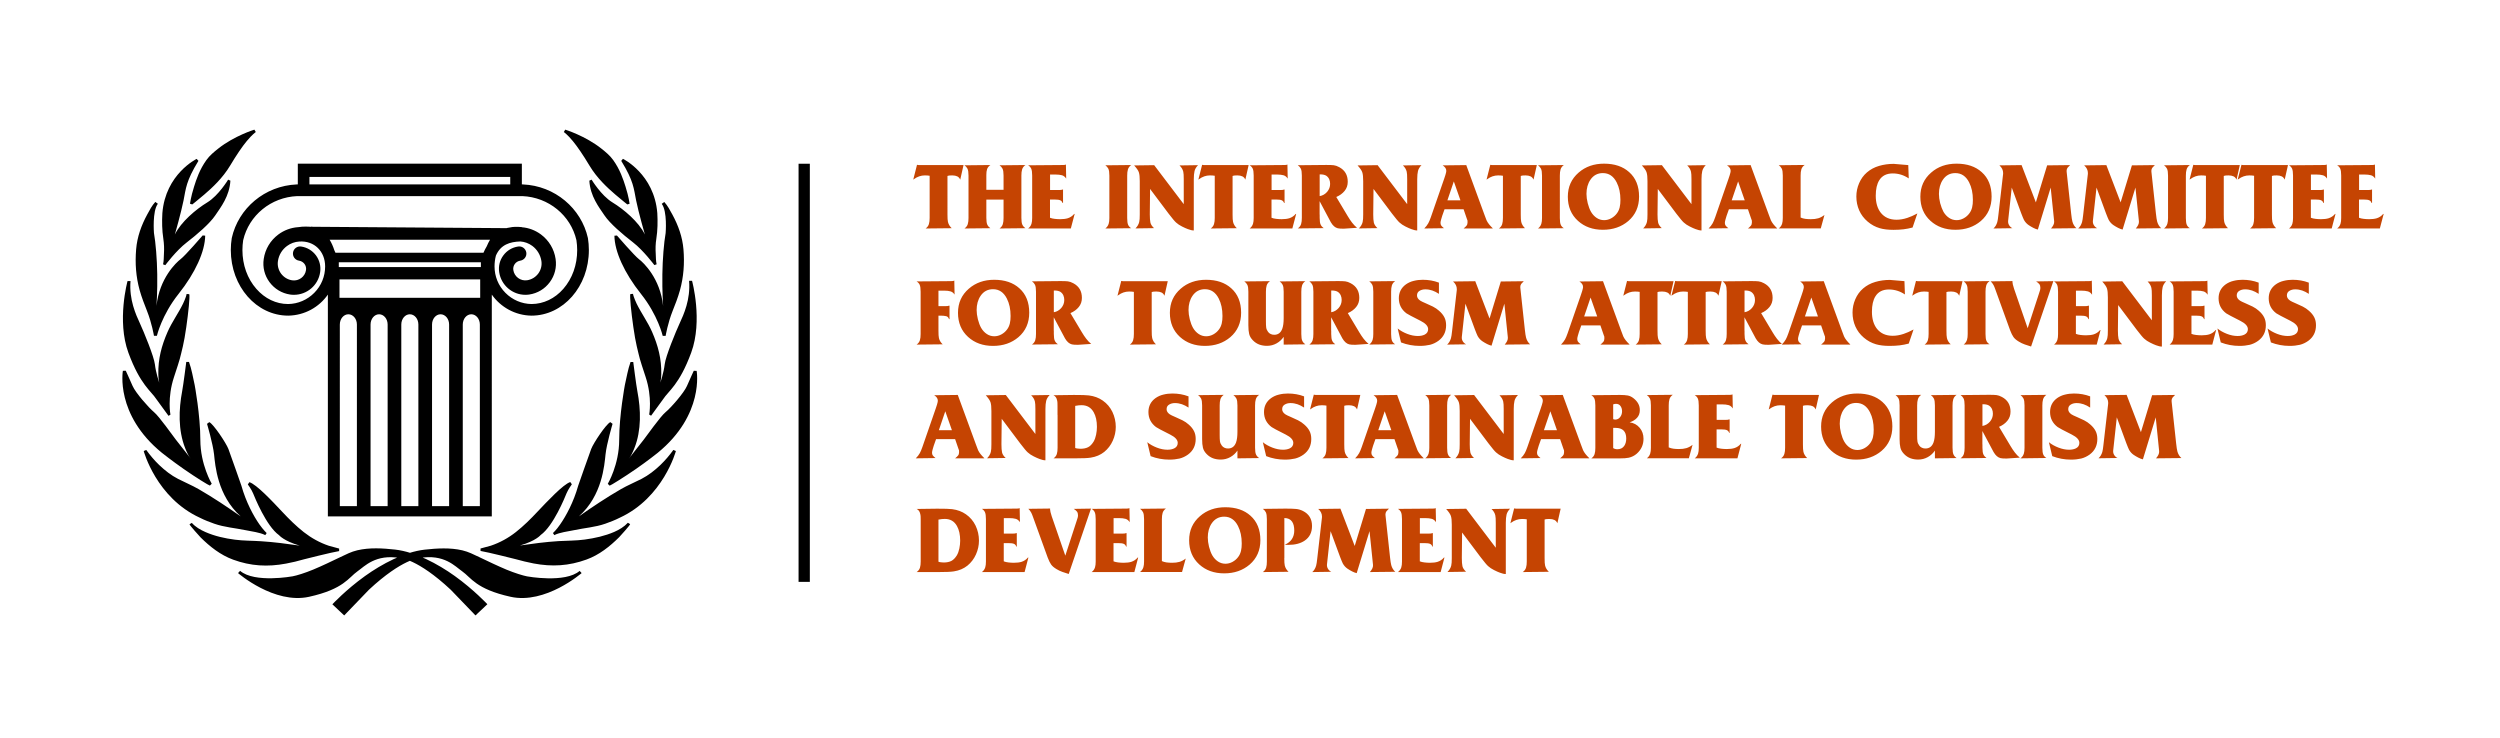
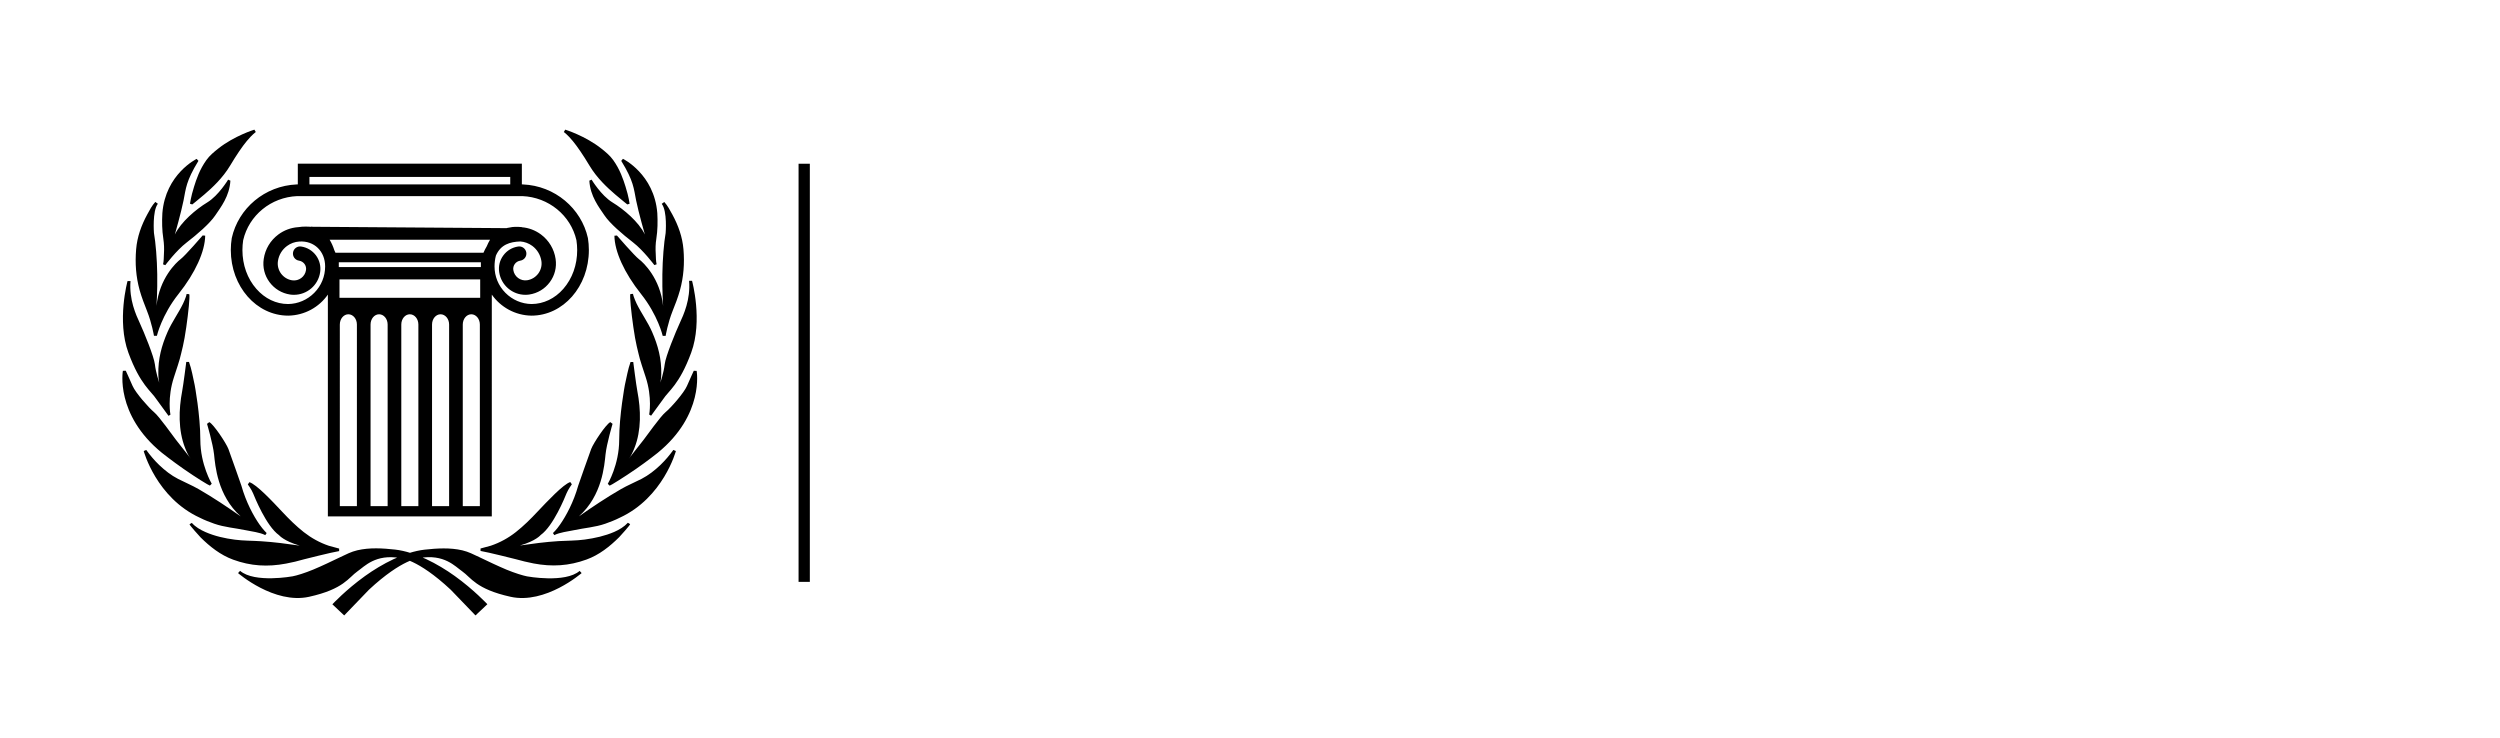
<svg xmlns="http://www.w3.org/2000/svg" version="1.1" id="Слой_1" x="0px" y="0px" viewBox="0 0 3660 1080" style="enable-background:new 0 0 3660 1080;" xml:space="preserve">
  <style type="text/css">
	.st0{fill:#C54402;}
</style>
-   <path class="st0" d="M1387.1,314c0,5.3,0.2,8.9,0.7,10.9c0.8,3.5,2.7,6.5,5.5,9.2l-38.2,0.4c2.4-1.7,4-3.8,4.8-6.4  c0.8-2.5,1.1-5.6,1.1-9.2v-4.7v-56.9c-0.8-0.2-2-0.3-3.5-0.4c-1.5-0.1-2.7-0.1-3.6-0.1c-5.5,0-10.9,1.8-15.9,5.5l-1,0.7l5.5-21.7  l2.7,0.4h65.4l-4.8,21.3c-1-2.3-2.5-3.9-4.4-4.8c-1.9-0.9-4.3-1.4-7.1-1.4c-1.5,0-2.8,0-3.8,0.1c-1,0.1-2.2,0.3-3.4,0.7V314z   M1444,314.3v4.7c0,4.7,0.5,8.1,1.5,10.1c1,2,2.5,3.7,4.4,5l-37.9,0.4c2.4-1.7,4-3.8,4.8-6.3c0.8-2.5,1.1-5.6,1.1-9.2v-4.7v-52.5  v-4.7c0-4.7-0.5-8.1-1.5-10.1c-1-2-2.5-3.7-4.4-5l37.9-0.4c-2.4,1.7-4,3.7-4.8,6c-0.8,2.3-1.1,5.2-1.1,8.7v5.5v16.1h25.2v-16.1v-4.7  c0-4.7-0.5-8.1-1.5-10.1c-1-2-2.5-3.7-4.4-5l37.9-0.4c-2.4,1.7-4,3.8-4.8,6.3c-0.8,2.5-1.1,5.6-1.1,9.2v4.7v52.5v4.7  c0,4.7,0.5,8.1,1.5,10.1c1,2,2.5,3.7,4.4,5l-37.9,0.4c2.4-1.7,4-3.8,4.8-6.3c0.8-2.5,1.1-5.6,1.1-9.2v-4.7v-22.1H1444V314.3z   M1537.2,318.8c2,0.8,4.2,1.3,6.8,1.6c2.5,0.3,5.2,0.5,8,0.5c4.6,0,8.4-0.5,11.3-1.4c3.7-1.2,6.8-3.3,9.3-6.3h0.7l-5.6,21.3h-62.5  c2.3-1.7,4-4,4.9-6.9c0.7-2.2,1-5,1-8.5v-4.7v-52.7v-4.7c0-4.7-0.5-8.1-1.4-10.1c-0.9-2-2.4-3.6-4.5-4.9l49.3-0.4h1.6  c2,0,3.4-0.2,4.4-0.7l0.4,20.6c-1.6-2.5-3.6-4.2-6.1-4.9c-2.5-0.7-5.8-1.1-9.8-1.1h-3.2h-4.5v22.7h13.1c2.4,0,4.2-0.2,5.2-0.7h0.7  v19.7h-0.7c-0.6-1.8-1.6-3.1-3.2-3.9c-1.6-0.8-4.4-1.2-8.5-1.2h-2h-4.7V318.8z M1650.2,314.5v4.7c0,4.7,0.5,8,1.4,10  c0.9,2,2.4,3.6,4.5,4.9l-37.9,0.4c2.3-1.7,4-4,4.9-6.9c0.7-2.2,1-5,1-8.5v-4.7v-52.6v-4.7c0-4.7-0.5-8.1-1.5-10.1  c-1-2-2.5-3.7-4.4-5l37.9-0.4c-2.4,1.7-4,3.8-4.8,6.3c-0.8,2.5-1.1,5.6-1.1,9.2v4.7V314.5z M1747.7,337.4c-2.4,0-5.3-0.7-8.7-2  c-2.3-0.8-5.1-2.1-8.5-3.8c-3.4-1.7-6.3-3.6-8.7-5.8c-2-1.7-5.6-6.1-11-13.1l-27.1-36.1l-0.4,37.2c0,5.4,0.3,9.4,0.9,12.1  c0.6,2.7,2.4,5.4,5.3,8.1l-27.2,0.4c2.8-2.8,4.7-6,5.5-9.4c0.6-2.3,0.8-6,0.8-11.1v-48.6c0-5.9-0.4-10.2-1.3-12.9  c-0.8-2.7-3.2-6.1-6.9-10.2l29.3-0.4l43.3,57.1v-36.5c0-5.4-0.2-9-0.7-11c-0.8-3.4-2.6-6.4-5.5-9.2l27.1-0.4  c-2.7,2.8-4.4,5.7-5.1,8.6c-0.7,2.9-1.1,6.9-1.1,12V337.4z M1804.5,314c0,5.3,0.2,8.9,0.7,10.9c0.8,3.5,2.7,6.5,5.5,9.2l-38.2,0.4  c2.4-1.7,4-3.8,4.8-6.4c0.8-2.5,1.1-5.6,1.1-9.2v-4.7v-56.9c-0.8-0.2-2-0.3-3.5-0.4c-1.5-0.1-2.7-0.1-3.6-0.1  c-5.5,0-10.9,1.8-15.9,5.5l-1,0.7l5.5-21.7l2.7,0.4h65.4l-4.8,21.3c-1-2.3-2.5-3.9-4.4-4.8c-1.9-0.9-4.3-1.4-7.1-1.4  c-1.5,0-2.8,0-3.8,0.1c-1,0.1-2.2,0.3-3.4,0.7V314z M1861.5,318.8c2,0.8,4.2,1.3,6.8,1.6c2.5,0.3,5.2,0.5,8,0.5  c4.6,0,8.4-0.5,11.3-1.4c3.7-1.2,6.8-3.3,9.3-6.3h0.7l-5.6,21.3h-62.5c2.3-1.7,4-4,4.9-6.9c0.7-2.2,1-5,1-8.5v-4.7v-52.7v-4.7  c0-4.7-0.5-8.1-1.4-10.1c-0.9-2-2.4-3.6-4.5-4.9l49.3-0.4h1.6c2,0,3.4-0.2,4.4-0.7l0.4,20.6c-1.6-2.5-3.6-4.2-6.1-4.9  c-2.5-0.7-5.8-1.1-9.8-1.1h-3.2h-4.5v22.7h13.1c2.4,0,4.2-0.2,5.2-0.7h0.7v19.7h-0.7c-0.6-1.8-1.6-3.1-3.2-3.9  c-1.6-0.8-4.4-1.2-8.5-1.2h-2h-4.7V318.8z M1932,314.2v4.7c0,4.7,0.5,8.1,1.5,10.1c1,2,2.5,3.7,4.4,5l-37.9,0.4  c2.4-1.7,4-3.8,4.8-6.3c0.8-2.5,1.1-5.6,1.1-9.2v-4.7v-52.5v-4.7c0-4.7-0.5-8.1-1.5-10.1c-1-2-2.5-3.7-4.4-5l41.7-0.4  c4.9,0,8.5,0.1,10.9,0.4c2.4,0.3,5.1,1.2,8,2.8c8.4,4.5,12.5,11.6,12.5,21.4c0,5.2-1.5,9.6-4.6,13.4c-3.1,3.8-7.1,6.7-12.2,8.9  l16.8,28.1c2,3.4,4.1,6.5,6.3,9.4c2.2,2.9,4.6,5.4,7.3,7.6l-19.5,1.3c-4.2,0-7.1-0.2-8.7-0.6c-3.9-0.9-7.3-3.9-10.2-8.9l-16.4-30.8  V314.2z M1932,255.4v31.7c4.3-0.7,7.9-2.8,10.9-6.2c2.9-3.4,4.4-7.3,4.4-11.7c0-2.4-0.4-4.7-1.3-6.7c-0.9-2.1-2.3-3.8-4.3-5.2  c-1-0.7-2.3-1.1-3.8-1.5c-1.5-0.3-3-0.5-4.4-0.5H1932z M2074.8,337.4c-2.4,0-5.3-0.7-8.7-2c-2.3-0.8-5.1-2.1-8.5-3.8  c-3.4-1.7-6.3-3.6-8.7-5.8c-2-1.7-5.6-6.1-11-13.1l-27.1-36.1l-0.4,37.2c0,5.4,0.3,9.4,0.9,12.1c0.6,2.7,2.4,5.4,5.3,8.1l-27.2,0.4  c2.8-2.8,4.7-6,5.5-9.4c0.6-2.3,0.8-6,0.8-11.1v-48.6c0-5.9-0.4-10.2-1.3-12.9c-0.8-2.7-3.2-6.1-6.9-10.2l29.3-0.4l43.3,57.1v-36.5  c0-5.4-0.2-9-0.7-11c-0.8-3.4-2.6-6.4-5.5-9.2l27.1-0.4c-2.7,2.8-4.4,5.7-5.1,8.6c-0.7,2.9-1.1,6.9-1.1,12V337.4z M2114.8,306.4  l-3.4,9.6c-0.5,1.5-1,3.3-1.6,5.4c-0.6,2.1-0.9,3.7-0.9,4.8c0,1.4,0.3,2.6,0.8,3.6c0.5,1,2,2.4,4.3,4.3l-28.9,0.4  c2.5-2.5,4.5-5.1,5.9-7.6c1.1-2,2.4-5,3.8-9l19.5-56.3c0.8-2.3,1.5-4.2,1.8-5.5c0.8-2.7,1.3-4.7,1.3-5.8c0-1.8-0.5-3.3-1.4-4.6  c-0.9-1.3-2.3-2.5-3.9-3.6l34.5-0.4l26.6,72.6c2,5.2,3,7.9,3.1,8.2c1.7,3.7,4.7,7.5,9,11.6v0.4h-42.6c1.9-1.5,3.3-2.9,4.3-4.1  c1-1.2,1.5-2.9,1.5-4.9c0-1.3,0-2.2-0.1-2.7c-0.4-1-0.7-1.9-1-2.7l-4.7-13.7H2114.8z M2128.4,265.6l-9.4,27.7l19.1,0L2128.4,265.6z   M2226.4,314c0,5.3,0.2,8.9,0.7,10.9c0.8,3.5,2.7,6.5,5.5,9.2l-38.2,0.4c2.4-1.7,4-3.8,4.8-6.4c0.8-2.5,1.1-5.6,1.1-9.2v-4.7v-56.9  c-0.8-0.2-2-0.3-3.5-0.4c-1.5-0.1-2.7-0.1-3.6-0.1c-5.5,0-10.9,1.8-15.9,5.5l-1,0.7l5.5-21.7l2.7,0.4h65.4l-4.8,21.3  c-1-2.3-2.5-3.9-4.4-4.8c-1.9-0.9-4.3-1.4-7.1-1.4c-1.5,0-2.8,0-3.8,0.1c-1,0.1-2.2,0.3-3.4,0.7V314z M2283.6,314.5v4.7  c0,4.7,0.5,8,1.4,10c0.9,2,2.4,3.6,4.5,4.9l-37.9,0.4c2.3-1.7,4-4,4.9-6.9c0.7-2.2,1-5,1-8.5v-4.7v-52.6v-4.7  c0-4.7-0.5-8.1-1.5-10.1c-1-2-2.5-3.7-4.4-5l37.9-0.4c-2.4,1.7-4,3.8-4.8,6.3c-0.8,2.5-1.1,5.6-1.1,9.2v4.7V314.5z M2348.3,239.6  c15.3,0,27.6,4.1,36.8,12.4c9.7,8.6,14.5,20.6,14.5,35.8c0,14.8-5.3,26.8-15.8,35.8c-10,8.5-22.4,12.8-37.2,12.8  c-14.8,0-26.9-4.4-36.5-13.1c-9.9-9-14.8-20.8-14.8-35.3c0-14.5,5.3-26.2,15.8-35.3C2321.2,243.9,2333.6,239.6,2348.3,239.6z   M2329.3,310.2c2.2,3.7,4.9,6.6,8.2,8.8c3.3,2.2,6.9,3.3,10.9,3.3c3.7,0,7.1-0.9,10.4-2.7c3.3-1.8,6.1-4.2,8.3-7.2  c2-2.6,3.3-5.6,4.1-8.8c0.8-3.2,1.1-6.9,1.1-11c0-9.9-1.8-18.4-5.5-25.6c-4.6-9-11.3-13.6-20.2-13.6c-7.7,0-13.8,3.2-18.2,9.7  c-3.9,5.7-5.8,12.7-5.8,20.8c0,4.1,0.6,8.6,1.8,13.5C2325.7,302.5,2327.3,306.7,2329.3,310.2z M2491,337.4c-2.4,0-5.3-0.7-8.7-2  c-2.3-0.8-5.1-2.1-8.5-3.8c-3.4-1.7-6.3-3.6-8.7-5.8c-2-1.7-5.6-6.1-11-13.1l-27.1-36.1l-0.4,37.2c0,5.4,0.3,9.4,0.9,12.1  c0.6,2.7,2.4,5.4,5.3,8.1l-27.2,0.4c2.8-2.8,4.7-6,5.5-9.4c0.6-2.3,0.8-6,0.8-11.1v-48.6c0-5.9-0.4-10.2-1.3-12.9  c-0.8-2.7-3.2-6.1-6.9-10.2l29.3-0.4l43.3,57.1v-36.5c0-5.4-0.2-9-0.7-11c-0.8-3.4-2.6-6.4-5.5-9.2l27.1-0.4  c-2.7,2.8-4.4,5.7-5.1,8.6c-0.7,2.9-1.1,6.9-1.1,12V337.4z M2531.1,306.4l-3.4,9.6c-0.5,1.5-1,3.3-1.6,5.4c-0.6,2.1-0.9,3.7-0.9,4.8  c0,1.4,0.3,2.6,0.8,3.6c0.5,1,2,2.4,4.3,4.3l-28.9,0.4c2.5-2.5,4.5-5.1,5.9-7.6c1.1-2,2.4-5,3.8-9l19.5-56.3  c0.8-2.3,1.5-4.2,1.8-5.5c0.8-2.7,1.3-4.7,1.3-5.8c0-1.8-0.5-3.3-1.4-4.6c-0.9-1.3-2.3-2.5-3.9-3.6l34.5-0.4l26.6,72.6  c2,5.2,3,7.9,3.1,8.2c1.7,3.7,4.7,7.5,9,11.6v0.4H2559c1.9-1.5,3.3-2.9,4.3-4.1c1-1.2,1.5-2.9,1.5-4.9c0-1.3,0-2.2-0.1-2.7  c-0.4-1-0.7-1.9-1-2.7l-4.7-13.7H2531.1z M2544.6,265.6l-9.4,27.7l19.1,0L2544.6,265.6z M2636.2,318.5c2.1,0.9,4.3,1.6,6.8,1.9  c2.4,0.3,5.1,0.5,8,0.5c4.1,0,7.7-0.4,10.8-1.3c3.1-0.9,6.1-2.5,9.2-4.9l-5.4,19.7h-61.5c2.3-1.7,4-4,4.9-6.9c0.7-2.2,1-5,1-8.5  v-4.7v-52.6v-4.7c0-4.7-0.5-8.1-1.5-10.1c-1-2-2.5-3.7-4.4-5l37.9-0.4c-2.4,1.7-4,3.8-4.8,6.3c-0.8,2.5-1.1,5.6-1.1,9.3v4.7V318.5z   M2794.4,261.2c-7.2-4.9-15.1-7.3-23.5-7.3c-8.9,0-15.5,3.3-19.6,9.9c-3.5,5.5-5.2,13.1-5.2,22.7c0,10.3,2.4,18.6,7.3,24.9  c5.4,6.8,13.1,10.3,23.1,10.3c5.1,0,10.3-0.9,15.8-2.7c4.4-1.4,9.3-3.6,14.7-6.5l-7,20.6c-4.5,1.2-9,2.1-13.3,2.6  c-4.4,0.5-9.3,0.8-14.7,0.8c-7.8,0-14.5-0.8-20-2.4c-6.5-1.9-12.4-5.1-17.8-9.7c-5.4-4.6-9.5-10-12.3-16.3  c-2.8-6.3-4.2-13.1-4.2-20.4c0-6.7,1.3-13.1,4-19.4c2.7-6.3,6.5-11.6,11.5-15.9c5-4.3,10.9-7.5,17.7-9.5c6.8-2,14-3,21.5-3l21.3,1.8  L2794.4,261.2z M2864.4,239.6c15.3,0,27.6,4.1,36.8,12.4c9.7,8.6,14.5,20.6,14.5,35.8c0,14.8-5.3,26.8-15.8,35.8  c-10,8.5-22.4,12.8-37.2,12.8c-14.8,0-26.9-4.4-36.5-13.1c-9.9-9-14.8-20.8-14.8-35.3c0-14.5,5.3-26.2,15.8-35.3  C2837.2,243.9,2849.6,239.6,2864.4,239.6z M2845.3,310.2c2.2,3.7,4.9,6.6,8.2,8.8c3.3,2.2,6.9,3.3,10.9,3.3c3.7,0,7.1-0.9,10.4-2.7  c3.3-1.8,6.1-4.2,8.3-7.2c2-2.6,3.3-5.6,4.1-8.8c0.8-3.2,1.1-6.9,1.1-11c0-9.9-1.8-18.4-5.5-25.6c-4.6-9-11.3-13.6-20.2-13.6  c-7.7,0-13.8,3.2-18.2,9.7c-3.9,5.7-5.8,12.7-5.8,20.8c0,4.1,0.6,8.6,1.8,13.5C2841.8,302.5,2843.4,306.7,2845.3,310.2z M2997,242.1  l33.6-0.4c-2.3,2.4-3.5,3.7-3.7,3.9c-0.9,1.3-1.4,2.8-1.4,4.5c0.1,0.7,0.1,1.2,0.1,1.6l6.6,61.1c0.6,5.5,1.2,9.4,1.8,11.6  c1.1,4,3.1,7.3,5.9,9.7l-37.2,0.4c1.4-1.6,2.6-3.3,3.5-5.1c0.9-1.8,1.2-3.6,1.1-5.3l-5.1-49.5l-18.8,61.5c-2.1-0.5-4.3-1.3-6.6-2.5  c-2.3-1.2-4.6-2.5-6.8-4c-2.8-1.9-5.1-4.4-6.9-7.6c-0.8-1.6-2.2-4.9-4.1-9.9l-13.8-37.5l-5.3,48.7c-0.2,2.4,0.3,4.5,1.4,6.3  c1.1,1.9,2.7,3.4,4.9,4.5l-27.8,0.4c2.6-2.3,4.5-5.5,5.6-9.3c0.6-1.9,1.1-5.5,1.7-10.9l6.8-59.2c0.1-0.8,0.1-1.3,0.1-1.7  c0-4.3-1.8-8.1-5.5-11.3l32.5-0.4l20.9,54.6L2997,242.1z M3121.1,242.1l33.6-0.4c-2.3,2.4-3.5,3.7-3.7,3.9c-0.9,1.3-1.4,2.8-1.4,4.5  c0.1,0.7,0.1,1.2,0.1,1.6l6.6,61.1c0.6,5.5,1.2,9.4,1.8,11.6c1.1,4,3.1,7.3,5.9,9.7l-37.2,0.4c1.4-1.6,2.6-3.3,3.5-5.1  c0.9-1.8,1.2-3.6,1.1-5.3l-5.1-49.5l-18.8,61.5c-2.1-0.5-4.3-1.3-6.6-2.5c-2.3-1.2-4.6-2.5-6.8-4c-2.8-1.9-5.1-4.4-6.9-7.6  c-0.8-1.6-2.2-4.9-4.1-9.9l-13.8-37.5l-5.3,48.7c-0.2,2.4,0.3,4.5,1.4,6.3c1.1,1.9,2.7,3.4,4.9,4.5l-27.8,0.4  c2.6-2.3,4.5-5.5,5.6-9.3c0.6-1.9,1.1-5.5,1.7-10.9l6.8-59.2c0.1-0.8,0.1-1.3,0.1-1.7c0-4.3-1.8-8.1-5.5-11.3l32.5-0.4l20.9,54.6  L3121.1,242.1z M3200.1,314.5v4.7c0,4.7,0.5,8,1.4,10c0.9,2,2.4,3.6,4.5,4.9l-37.9,0.4c2.3-1.7,4-4,4.9-6.9c0.7-2.2,1-5,1-8.5v-4.7  v-52.6v-4.7c0-4.7-0.5-8.1-1.5-10.1c-1-2-2.5-3.7-4.4-5l37.9-0.4c-2.4,1.7-4,3.8-4.8,6.3c-0.8,2.5-1.1,5.6-1.1,9.2v4.7V314.5z   M3255.6,314c0,5.3,0.2,8.9,0.7,10.9c0.8,3.5,2.7,6.5,5.5,9.2l-38.2,0.4c2.4-1.7,4-3.8,4.8-6.4c0.8-2.5,1.1-5.6,1.1-9.2v-4.7v-56.9  c-0.8-0.2-2-0.3-3.5-0.4c-1.5-0.1-2.7-0.1-3.6-0.1c-5.5,0-10.9,1.8-15.9,5.5l-1,0.7l5.5-21.7l2.7,0.4h65.4l-4.8,21.3  c-1-2.3-2.5-3.9-4.4-4.8c-1.9-0.9-4.3-1.4-7.1-1.4c-1.5,0-2.8,0-3.8,0.1c-1,0.1-2.2,0.3-3.4,0.7V314z M3326.1,314  c0,5.3,0.2,8.9,0.7,10.9c0.8,3.5,2.7,6.5,5.5,9.2l-38.2,0.4c2.4-1.7,4-3.8,4.8-6.4c0.8-2.5,1.1-5.6,1.1-9.2v-4.7v-56.9  c-0.8-0.2-2-0.3-3.5-0.4c-1.5-0.1-2.7-0.1-3.6-0.1c-5.5,0-10.9,1.8-15.9,5.5l-1,0.7l5.5-21.7l2.7,0.4h65.4l-4.8,21.3  c-1-2.3-2.5-3.9-4.4-4.8c-1.9-0.9-4.3-1.4-7.1-1.4c-1.5,0-2.8,0-3.8,0.1c-1,0.1-2.2,0.3-3.4,0.7V314z M3383.1,318.8  c2,0.8,4.2,1.3,6.8,1.6c2.5,0.3,5.2,0.5,8,0.5c4.6,0,8.4-0.5,11.3-1.4c3.7-1.2,6.8-3.3,9.3-6.3h0.7l-5.6,21.3h-62.5  c2.3-1.7,4-4,4.9-6.9c0.7-2.2,1-5,1-8.5v-4.7v-52.7v-4.7c0-4.7-0.5-8.1-1.4-10.1c-0.9-2-2.4-3.6-4.5-4.9l49.3-0.4h1.6  c2,0,3.4-0.2,4.4-0.7l0.4,20.6c-1.6-2.5-3.6-4.2-6.1-4.9c-2.5-0.7-5.8-1.1-9.8-1.1h-3.2h-4.5v22.7h13.1c2.4,0,4.2-0.2,5.2-0.7h0.7  v19.7h-0.7c-0.6-1.8-1.6-3.1-3.2-3.9c-1.6-0.8-4.4-1.2-8.5-1.2h-2h-4.7V318.8z M3453.6,318.8c2,0.8,4.2,1.3,6.8,1.6  c2.5,0.3,5.2,0.5,8,0.5c4.6,0,8.4-0.5,11.3-1.4c3.7-1.2,6.8-3.3,9.3-6.3h0.7l-5.6,21.3h-62.5c2.3-1.7,4-4,4.9-6.9c0.7-2.2,1-5,1-8.5  v-4.7v-52.7v-4.7c0-4.7-0.5-8.1-1.4-10.1c-0.9-2-2.4-3.6-4.5-4.9l49.3-0.4h1.6c2,0,3.4-0.2,4.4-0.7l0.4,20.6  c-1.6-2.5-3.6-4.2-6.1-4.9c-2.5-0.7-5.8-1.1-9.8-1.1h-3.2h-4.5v22.7h13.1c2.4,0,4.2-0.2,5.2-0.7h0.7v19.7h-0.7  c-0.6-1.8-1.6-3.1-3.2-3.9c-1.6-0.8-4.4-1.2-8.5-1.2h-2h-4.7V318.8z M1373.9,484c0,5.3,0.2,9,0.7,11c0.8,3.5,2.7,6.5,5.5,9.1  l-38.2,0.4c2.4-1.7,4-3.8,4.8-6.3c0.8-2.5,1.1-5.6,1.1-9.2v-4.7v-52.6v-4.7c0-4.7-0.5-8.1-1.4-10.1c-0.9-2-2.4-3.6-4.5-4.9l49.3-0.4  c1,0,2.1,0,3.1-0.1c1,0,2-0.3,2.8-0.8l0.4,20.6c-1.5-2.4-3.5-4-5.9-4.7c-2.4-0.7-5.5-1.1-9.3-1.1h-3.9h-4.5v22.7h10.3  c2.4,0,4.2-0.2,5.2-0.7h0.7v19.7h-0.7c-0.8-2.3-2.1-3.8-4.2-4.3c-2-0.5-4.9-0.8-8.5-0.8h-2.8V484z M1455.5,409.6  c15.3,0,27.6,4.1,36.8,12.4c9.7,8.6,14.5,20.6,14.5,35.8c0,14.8-5.3,26.8-15.8,35.8c-10,8.5-22.4,12.8-37.2,12.8  c-14.8,0-26.9-4.4-36.5-13.1c-9.9-9-14.8-20.8-14.8-35.3c0-14.5,5.3-26.2,15.8-35.3C1428.4,413.9,1440.8,409.6,1455.5,409.6z   M1436.5,480.2c2.2,3.7,4.9,6.6,8.2,8.8c3.3,2.2,6.9,3.3,10.9,3.3c3.7,0,7.1-0.9,10.4-2.7c3.3-1.8,6.1-4.2,8.3-7.2  c2-2.6,3.3-5.6,4.1-8.8c0.8-3.2,1.1-6.9,1.1-11c0-9.9-1.8-18.4-5.5-25.6c-4.6-9-11.3-13.6-20.2-13.6c-7.7,0-13.8,3.2-18.2,9.7  c-3.9,5.7-5.8,12.7-5.8,20.8c0,4.1,0.6,8.5,1.8,13.5C1432.9,472.5,1434.5,476.7,1436.5,480.2z M1542.8,484.2v4.7  c0,4.7,0.5,8.1,1.5,10.1c1,2,2.5,3.7,4.4,5l-37.9,0.4c2.4-1.7,4-3.8,4.8-6.3c0.8-2.5,1.1-5.6,1.1-9.2v-4.7v-52.5v-4.7  c0-4.7-0.5-8.1-1.5-10.1c-1-2-2.5-3.7-4.4-5l41.7-0.4c4.9,0,8.5,0.1,10.9,0.4c2.4,0.3,5.1,1.2,8,2.8c8.4,4.5,12.5,11.6,12.5,21.4  c0,5.2-1.5,9.6-4.6,13.4c-3.1,3.8-7.1,6.7-12.2,8.9l16.8,28.1c2,3.4,4.1,6.5,6.3,9.4c2.2,2.9,4.6,5.4,7.3,7.6l-19.5,1.3  c-4.2,0-7.1-0.2-8.7-0.6c-3.9-0.9-7.3-3.9-10.2-8.9l-16.4-30.8V484.2z M1542.8,425.4v31.7c4.3-0.7,7.9-2.8,10.9-6.2  c2.9-3.4,4.4-7.3,4.4-11.7c0-2.4-0.4-4.7-1.3-6.7c-0.9-2.1-2.3-3.8-4.3-5.2c-1-0.7-2.3-1.1-3.8-1.5c-1.5-0.3-3-0.5-4.4-0.5H1542.8z   M1686.1,484c0,5.3,0.2,8.9,0.7,10.9c0.8,3.5,2.7,6.5,5.5,9.2l-38.2,0.4c2.4-1.7,4-3.8,4.8-6.4c0.8-2.5,1.1-5.6,1.1-9.2v-4.7v-56.9  c-0.8-0.2-2-0.3-3.5-0.4c-1.5-0.1-2.7-0.1-3.6-0.1c-5.5,0-10.9,1.8-15.9,5.5l-1,0.7l5.5-21.7l2.7,0.4h65.4l-4.8,21.3  c-1-2.3-2.5-3.9-4.4-4.8c-1.9-0.9-4.3-1.4-7.1-1.4c-1.5,0-2.8,0-3.8,0.1c-1,0.1-2.2,0.3-3.4,0.7V484z M1765.7,409.6  c15.3,0,27.6,4.1,36.8,12.4c9.7,8.6,14.5,20.6,14.5,35.8c0,14.8-5.3,26.8-15.8,35.8c-10,8.5-22.4,12.8-37.2,12.8  c-14.8,0-26.9-4.4-36.5-13.1c-9.9-9-14.8-20.8-14.8-35.3c0-14.5,5.3-26.2,15.8-35.3C1738.5,413.9,1751,409.6,1765.7,409.6z   M1746.7,480.2c2.2,3.7,4.9,6.6,8.2,8.8c3.3,2.2,6.9,3.3,10.9,3.3c3.7,0,7.1-0.9,10.4-2.7c3.3-1.8,6.1-4.2,8.3-7.2  c2-2.6,3.3-5.6,4.1-8.8c0.8-3.2,1.1-6.9,1.1-11c0-9.9-1.8-18.4-5.5-25.6c-4.6-9-11.3-13.6-20.2-13.6c-7.7,0-13.8,3.2-18.2,9.7  c-3.9,5.7-5.8,12.7-5.8,20.8c0,4.1,0.6,8.5,1.8,13.5C1743.1,472.5,1744.7,476.7,1746.7,480.2z M1879.4,493c-2.7,4-6.2,7.3-10.5,9.7  c-4.3,2.4-9,3.6-14,3.6c-4.1,0-7.9-0.6-11.4-1.9c-3.4-1.3-6.5-3.3-9.3-6.2c-2.8-2.9-4.6-5.9-5.4-9.2c-0.8-3.2-1.2-7.5-1.2-12.8  v-44.4v-4.7c0-4.7-0.5-8.1-1.5-10.1c-1-2-2.5-3.7-4.4-5l37.5-0.4c-2.4,1.7-4,3.8-4.8,6.3c-0.8,2.5-1.1,5.6-1.1,9.2v4.7v38.5  c0,3.9,0.1,7,0.4,9.2c0.3,2.2,1.2,4.3,2.7,6.3c1,1.4,2.3,2.5,3.9,3.2c1.6,0.8,3.3,1.1,5.2,1.1c5.6,0,9.5-2.9,11.7-8.7  c1.4-3.8,2.1-9,2.1-15.8v-33.8v-4.7c0-4.7-0.5-8.1-1.5-10.1c-1-2-2.5-3.7-4.4-5l37.6-0.4c-2.4,1.7-4,3.8-4.8,6.3  c-0.8,2.5-1.1,5.6-1.1,9.2v4.7v52.5v4.7c0,4.7,0.5,8.1,1.5,10.1c1,2,2.5,3.7,4.4,5l-31.7,0.4V493z M1948.9,484.2v4.7  c0,4.7,0.5,8.1,1.5,10.1c1,2,2.5,3.7,4.4,5l-37.9,0.4c2.4-1.7,4-3.8,4.8-6.3c0.8-2.5,1.1-5.6,1.1-9.2v-4.7v-52.5v-4.7  c0-4.7-0.5-8.1-1.5-10.1c-1-2-2.5-3.7-4.4-5l41.7-0.4c4.9,0,8.5,0.1,10.9,0.4c2.4,0.3,5.1,1.2,8,2.8c8.4,4.5,12.5,11.6,12.5,21.4  c0,5.2-1.5,9.6-4.6,13.4c-3.1,3.8-7.1,6.7-12.2,8.9l16.8,28.1c2,3.4,4.1,6.5,6.3,9.4c2.2,2.9,4.6,5.4,7.3,7.6l-19.5,1.3  c-4.2,0-7.1-0.2-8.7-0.6c-3.9-0.9-7.3-3.9-10.2-8.9l-16.4-30.8V484.2z M1948.9,425.4v31.7c4.3-0.7,7.9-2.8,10.9-6.2  c2.9-3.4,4.4-7.3,4.4-11.7c0-2.4-0.4-4.7-1.3-6.7c-0.9-2.1-2.3-3.8-4.3-5.2c-1-0.7-2.3-1.1-3.8-1.5c-1.5-0.3-3-0.5-4.4-0.5H1948.9z   M2036.6,484.4v4.7c0,4.7,0.5,8,1.4,10c0.9,2,2.4,3.6,4.5,4.9l-37.9,0.4c2.3-1.7,4-4,4.9-6.9c0.7-2.2,1-5,1-8.5v-4.7v-52.6v-4.7  c0-4.7-0.5-8.1-1.5-10.1c-1-2-2.5-3.7-4.4-5l37.9-0.4c-2.4,1.7-4,3.8-4.8,6.3c-0.8,2.5-1.1,5.6-1.1,9.2v4.7V484.4z M2046.2,480.9  c3.9,3.2,8.6,5.8,14,7.9c5.4,2.1,10.6,3.1,15.6,3.1c3.9,0,7.2-0.7,9.9-2c3.4-1.7,5.1-4.4,5.1-8c0-4.4-3.7-8.5-11.1-12.2  c-12.3-6.2-19.2-9.9-20.7-11c-7.4-5.6-11.1-13-11.1-22c0-8.6,3.5-15.4,10.4-20.4c3.3-2.3,7.1-4.1,11.4-5.1c4.3-1.1,8.7-1.6,13.2-1.6  c8.5,0,16.4,1.4,23.7,4.2v16.4c-3.3-2.2-6.5-3.8-9.7-4.9c-3.2-1.1-6.6-1.7-10.2-1.7c-3.2,0-6,0.7-8.5,2.2c-2.5,1.5-3.7,3.7-3.7,6.8  c0,2.9,1.6,5.4,4.7,7.5c1.2,0.8,4.1,2.3,8.7,4.2c4.6,2,7.8,3.5,9.8,4.5c3.5,1.8,6.5,3.8,9,6.1c3.6,3.1,6.2,6.3,7.9,9.7  c1.7,3.3,2.5,7.2,2.5,11.6c0,9.7-3.8,17.3-11.3,22.8c-3.9,2.8-8,4.7-12.3,5.8c-4.4,1-9.4,1.6-15,1.6c-9.5,0-18.6-1.7-27.4-5.1  L2046.2,480.9z M2197.2,412.1l33.6-0.4c-2.3,2.4-3.5,3.7-3.7,3.9c-0.9,1.3-1.4,2.8-1.4,4.5c0.1,0.7,0.1,1.2,0.1,1.6l6.6,61.1  c0.6,5.5,1.2,9.4,1.8,11.6c1.1,4,3.1,7.3,5.9,9.7l-37.2,0.4c1.4-1.6,2.6-3.3,3.5-5.1c0.9-1.8,1.2-3.6,1.1-5.3l-5.1-49.5l-18.8,61.5  c-2.1-0.5-4.3-1.3-6.6-2.5c-2.3-1.2-4.6-2.5-6.8-4c-2.8-1.9-5.1-4.4-6.9-7.6c-0.8-1.6-2.2-4.9-4.1-9.9l-13.8-37.5l-5.3,48.7  c-0.2,2.4,0.3,4.5,1.4,6.3c1.1,1.9,2.7,3.4,4.9,4.5l-27.8,0.4c2.6-2.3,4.5-5.5,5.6-9.3c0.6-1.9,1.1-5.5,1.7-10.9l6.8-59.2  c0.1-0.8,0.1-1.3,0.1-1.7c0-4.3-1.8-8.1-5.5-11.3l32.5-0.4l20.9,54.6L2197.2,412.1z M2315,476.4l-3.4,9.6c-0.5,1.5-1,3.3-1.6,5.4  c-0.6,2.1-0.9,3.7-0.9,4.8c0,1.4,0.3,2.6,0.8,3.6c0.5,1,2,2.4,4.3,4.3l-28.9,0.4c2.5-2.5,4.5-5.1,5.9-7.6c1.1-2,2.4-5,3.8-9  l19.5-56.3c0.8-2.3,1.5-4.2,1.8-5.5c0.8-2.7,1.3-4.7,1.3-5.8c0-1.8-0.5-3.3-1.4-4.6c-0.9-1.3-2.3-2.5-3.9-3.6l34.5-0.4l26.6,72.6  c2,5.2,3,7.9,3.1,8.2c1.7,3.7,4.7,7.5,9,11.6v0.4H2343c1.9-1.5,3.3-2.9,4.3-4.1c1-1.2,1.5-2.9,1.5-4.9c0-1.3,0-2.2-0.1-2.7  c-0.4-1-0.7-1.9-1-2.7l-4.7-13.7H2315z M2328.6,435.6l-9.4,27.7l19.1,0L2328.6,435.6z M2426.6,484c0,5.3,0.2,8.9,0.7,10.9  c0.8,3.5,2.7,6.5,5.5,9.2l-38.2,0.4c2.4-1.7,4-3.8,4.8-6.4c0.8-2.5,1.1-5.6,1.1-9.2v-4.7v-56.9c-0.8-0.2-2-0.3-3.5-0.4  c-1.5-0.1-2.7-0.1-3.6-0.1c-5.5,0-10.9,1.8-15.9,5.5l-1,0.7l5.5-21.7l2.7,0.4h65.4l-4.8,21.3c-1-2.3-2.5-3.9-4.4-4.8  c-1.9-0.9-4.3-1.4-7.1-1.4c-1.5,0-2.8,0-3.8,0.1c-1,0.1-2.2,0.3-3.4,0.7V484z M2497.1,484c0,5.3,0.2,8.9,0.7,10.9  c0.8,3.5,2.7,6.5,5.5,9.2l-38.2,0.4c2.4-1.7,4-3.8,4.8-6.4c0.8-2.5,1.1-5.6,1.1-9.2v-4.7v-56.9c-0.8-0.2-2-0.3-3.5-0.4  c-1.5-0.1-2.7-0.1-3.6-0.1c-5.5,0-10.9,1.8-15.9,5.5l-1,0.7l5.5-21.7l2.7,0.4h65.4l-4.8,21.3c-1-2.3-2.5-3.9-4.4-4.8  c-1.9-0.9-4.3-1.4-7.1-1.4c-1.5,0-2.8,0-3.8,0.1c-1,0.1-2.2,0.3-3.4,0.7V484z M2554,484.2v4.7c0,4.7,0.5,8.1,1.5,10.1  c1,2,2.5,3.7,4.4,5l-37.9,0.4c2.4-1.7,4-3.8,4.8-6.3c0.8-2.5,1.1-5.6,1.1-9.2v-4.7v-52.5v-4.7c0-4.7-0.5-8.1-1.5-10.1  c-1-2-2.5-3.7-4.4-5l41.7-0.4c4.9,0,8.5,0.1,10.9,0.4c2.4,0.3,5.1,1.2,8,2.8c8.4,4.5,12.5,11.6,12.5,21.4c0,5.2-1.5,9.6-4.6,13.4  c-3.1,3.8-7.1,6.7-12.2,8.9l16.8,28.1c2,3.4,4.1,6.5,6.3,9.4c2.2,2.9,4.6,5.4,7.3,7.6l-19.5,1.3c-4.2,0-7.1-0.2-8.7-0.6  c-3.9-0.9-7.3-3.9-10.2-8.9l-16.4-30.8V484.2z M2554,425.4v31.7c4.3-0.7,7.9-2.8,10.9-6.2c2.9-3.4,4.4-7.3,4.4-11.7  c0-2.4-0.4-4.7-1.3-6.7c-0.9-2.1-2.3-3.8-4.3-5.2c-1-0.7-2.3-1.1-3.8-1.5c-1.5-0.3-3-0.5-4.4-0.5H2554z M2638.2,476.4l-3.4,9.6  c-0.5,1.5-1,3.3-1.6,5.4c-0.6,2.1-0.9,3.7-0.9,4.8c0,1.4,0.3,2.6,0.8,3.6c0.5,1,2,2.4,4.3,4.3l-28.9,0.4c2.5-2.5,4.5-5.1,5.9-7.6  c1.1-2,2.4-5,3.8-9l19.5-56.3c0.8-2.3,1.5-4.2,1.8-5.5c0.8-2.7,1.3-4.7,1.3-5.8c0-1.8-0.5-3.3-1.4-4.6c-0.9-1.3-2.3-2.5-3.9-3.6  l34.5-0.4l26.6,72.6c2,5.2,3,7.9,3.1,8.2c1.7,3.7,4.7,7.5,9,11.6v0.4h-42.6c1.9-1.5,3.3-2.9,4.3-4.1c1-1.2,1.5-2.9,1.5-4.9  c0-1.3,0-2.2-0.1-2.7c-0.4-1-0.7-1.9-1-2.7l-4.7-13.7H2638.2z M2651.8,435.6l-9.4,27.7l19.1,0L2651.8,435.6z M2788.8,431.1  c-7.2-4.9-15.1-7.3-23.5-7.3c-8.9,0-15.5,3.3-19.6,9.9c-3.5,5.5-5.2,13.1-5.2,22.7c0,10.3,2.4,18.6,7.3,24.9  c5.4,6.8,13.1,10.3,23.1,10.3c5.1,0,10.3-0.9,15.8-2.7c4.4-1.4,9.3-3.6,14.7-6.5l-7,20.6c-4.5,1.2-9,2.1-13.3,2.6  c-4.4,0.5-9.3,0.8-14.7,0.8c-7.8,0-14.5-0.8-20-2.4c-6.5-1.9-12.4-5.1-17.8-9.7c-5.4-4.6-9.5-10-12.3-16.3  c-2.8-6.3-4.2-13.1-4.2-20.4c0-6.7,1.3-13.1,4-19.4c2.7-6.3,6.5-11.6,11.5-15.9c5-4.3,10.9-7.5,17.7-9.5c6.8-2,14-3,21.5-3l21.3,1.8  L2788.8,431.1z M2849.6,484c0,5.3,0.2,8.9,0.7,10.9c0.8,3.5,2.7,6.5,5.5,9.2l-38.2,0.4c2.4-1.7,4-3.8,4.8-6.4  c0.8-2.5,1.1-5.6,1.1-9.2v-4.7v-56.9c-0.8-0.2-2-0.3-3.5-0.4c-1.5-0.1-2.7-0.1-3.6-0.1c-5.5,0-10.9,1.8-15.9,5.5l-1,0.7l5.5-21.7  l2.7,0.4h65.4l-4.8,21.3c-1-2.3-2.5-3.9-4.4-4.8c-1.9-0.9-4.3-1.4-7.1-1.4c-1.5,0-2.8,0-3.8,0.1c-1,0.1-2.2,0.3-3.4,0.7V484z   M2906.8,484.4v4.7c0,4.7,0.5,8,1.4,10c0.9,2,2.4,3.6,4.5,4.9l-37.9,0.4c2.3-1.7,4-4,4.9-6.9c0.7-2.2,1-5,1-8.5v-4.7v-52.6v-4.7  c0-4.7-0.5-8.1-1.5-10.1c-1-2-2.5-3.7-4.4-5l37.9-0.4c-2.4,1.7-4,3.8-4.8,6.3c-0.8,2.5-1.1,5.6-1.1,9.2v4.7V484.4z M2985.1,429.6  c0.7-2,1.1-3.5,1.5-4.7c0.3-1.1,0.5-2.3,0.5-3.5c0-2.3-0.5-4-1.5-5.4c-1-1.3-2.6-2.6-4.7-4l25.2-0.4l-32.6,95.7c-3.1-1-6.2-2-9.2-3  c-3.1-1.1-6-2.5-8.6-4.1c-3.7-2.2-6.3-4.4-8-6.8c-1.6-2.3-3.3-5.7-5-10.2l-21.4-59.1c-1-2.9-1.9-5.1-2.7-6.6  c-1.1-2.1-2.5-3.9-4.2-5.6l31.9-0.4l-0.1,1.1c0,1.9,0.8,5.3,2.4,10.2c1,2.9,1.7,4.8,2,5.8l17.9,51.9L2985.1,429.6z M3039.1,488.8  c2,0.8,4.2,1.3,6.8,1.6c2.5,0.3,5.2,0.5,8,0.5c4.6,0,8.4-0.5,11.3-1.4c3.7-1.2,6.8-3.3,9.3-6.3h0.7l-5.6,21.3h-62.5  c2.3-1.7,4-4,4.9-6.9c0.7-2.2,1-5,1-8.5v-4.7v-52.7v-4.7c0-4.7-0.5-8.1-1.4-10.1c-0.9-2-2.4-3.6-4.5-4.9l49.3-0.4h1.6  c2,0,3.4-0.2,4.4-0.7l0.4,20.6c-1.6-2.5-3.6-4.2-6.1-4.9c-2.5-0.7-5.8-1.1-9.8-1.1h-3.2h-4.5v22.7h13.1c2.4,0,4.2-0.2,5.2-0.7h0.7  v19.7h-0.7c-0.6-1.8-1.6-3.1-3.2-3.9c-1.6-0.8-4.4-1.2-8.5-1.2h-2h-4.7V488.8z M3165,507.4c-2.4,0-5.3-0.7-8.7-2  c-2.3-0.8-5.1-2.1-8.5-3.8c-3.4-1.7-6.3-3.6-8.7-5.8c-2-1.7-5.6-6.1-11-13.1l-27.1-36.1l-0.4,37.2c0,5.4,0.3,9.4,0.9,12.1  c0.6,2.7,2.4,5.4,5.3,8.1l-27.2,0.4c2.8-2.8,4.7-6,5.5-9.4c0.6-2.3,0.8-6,0.8-11.1v-48.6c0-5.9-0.4-10.2-1.3-12.9  c-0.8-2.7-3.2-6.1-6.9-10.2l29.3-0.4l43.3,57.1v-36.5c0-5.4-0.2-9-0.7-11c-0.8-3.4-2.6-6.4-5.5-9.2l27.1-0.4  c-2.7,2.8-4.4,5.7-5.1,8.6c-0.7,2.9-1.1,6.9-1.1,12V507.4z M3208.3,488.8c2,0.8,4.2,1.3,6.8,1.6c2.5,0.3,5.2,0.5,8,0.5  c4.6,0,8.4-0.5,11.3-1.4c3.7-1.2,6.8-3.3,9.3-6.3h0.7l-5.6,21.3h-62.5c2.3-1.7,4-4,4.9-6.9c0.7-2.2,1-5,1-8.5v-4.7v-52.7v-4.7  c0-4.7-0.5-8.1-1.4-10.1c-0.9-2-2.4-3.6-4.5-4.9l49.3-0.4h1.6c2,0,3.4-0.2,4.4-0.7l0.4,20.6c-1.6-2.5-3.6-4.2-6.1-4.9  c-2.5-0.7-5.8-1.1-9.8-1.1h-3.2h-4.5v22.7h13.1c2.4,0,4.2-0.2,5.2-0.7h0.7v19.7h-0.7c-0.6-1.8-1.6-3.1-3.2-3.9  c-1.6-0.8-4.4-1.2-8.5-1.2h-2h-4.7V488.8z M3246.3,480.9c3.9,3.2,8.6,5.8,14,7.9c5.4,2.1,10.6,3.1,15.6,3.1c3.9,0,7.2-0.7,9.9-2  c3.4-1.7,5.1-4.4,5.1-8c0-4.4-3.7-8.5-11.1-12.2c-12.3-6.2-19.2-9.9-20.7-11c-7.4-5.6-11.1-13-11.1-22c0-8.6,3.5-15.4,10.4-20.4  c3.3-2.3,7.1-4.1,11.4-5.1c4.3-1.1,8.7-1.6,13.2-1.6c8.5,0,16.4,1.4,23.7,4.2v16.4c-3.3-2.2-6.5-3.8-9.7-4.9  c-3.2-1.1-6.6-1.7-10.2-1.7c-3.2,0-6,0.7-8.5,2.2c-2.5,1.5-3.7,3.7-3.7,6.8c0,2.9,1.6,5.4,4.7,7.5c1.2,0.8,4.1,2.3,8.7,4.2  c4.6,2,7.8,3.5,9.8,4.5c3.5,1.8,6.5,3.8,9,6.1c3.6,3.1,6.2,6.3,7.9,9.7c1.7,3.3,2.5,7.2,2.5,11.6c0,9.7-3.8,17.3-11.3,22.8  c-3.9,2.8-8,4.7-12.3,5.8c-4.4,1-9.4,1.6-15,1.6c-9.5,0-18.6-1.7-27.4-5.1L3246.3,480.9z M3319.7,480.9c3.9,3.2,8.6,5.8,14,7.9  c5.4,2.1,10.6,3.1,15.6,3.1c3.9,0,7.2-0.7,9.9-2c3.4-1.7,5.1-4.4,5.1-8c0-4.4-3.7-8.5-11.1-12.2c-12.3-6.2-19.2-9.9-20.7-11  c-7.4-5.6-11.1-13-11.1-22c0-8.6,3.5-15.4,10.4-20.4c3.3-2.3,7.1-4.1,11.4-5.1c4.3-1.1,8.7-1.6,13.2-1.6c8.5,0,16.4,1.4,23.7,4.2  v16.4c-3.3-2.2-6.5-3.8-9.7-4.9c-3.2-1.1-6.6-1.7-10.2-1.7c-3.2,0-6,0.7-8.5,2.2c-2.5,1.5-3.7,3.7-3.7,6.8c0,2.9,1.6,5.4,4.7,7.5  c1.2,0.8,4.1,2.3,8.7,4.2c4.6,2,7.8,3.5,9.8,4.5c3.5,1.8,6.5,3.8,9,6.1c3.6,3.1,6.2,6.3,7.9,9.7c1.7,3.3,2.5,7.2,2.5,11.6  c0,9.7-3.8,17.3-11.3,22.8c-3.9,2.8-8,4.7-12.3,5.8c-4.4,1-9.4,1.6-15,1.6c-9.5,0-18.6-1.7-27.4-5.1L3319.7,480.9z M1370.4,642.9  l-3.4,9.6c-0.5,1.5-1,3.3-1.6,5.4c-0.6,2.1-0.9,3.7-0.9,4.8c0,1.4,0.3,2.6,0.8,3.6c0.5,1,2,2.4,4.3,4.3l-28.9,0.4  c2.5-2.5,4.5-5.1,5.9-7.6c1.1-2,2.4-5,3.8-9l19.5-56.3c0.8-2.3,1.5-4.2,1.8-5.5c0.8-2.7,1.3-4.7,1.3-5.8c0-1.8-0.5-3.3-1.4-4.6  c-0.9-1.3-2.3-2.5-3.9-3.6l34.5-0.4l26.6,72.6c2,5.2,3,7.9,3.1,8.2c1.7,3.7,4.7,7.5,9,11.6v0.4h-42.6c1.9-1.5,3.3-2.9,4.3-4.1  c1-1.2,1.5-2.9,1.5-4.9c0-1.3,0-2.2-0.1-2.7c-0.4-1-0.7-1.9-1-2.7l-4.7-13.7H1370.4z M1383.9,602.1l-9.4,27.7l19.1,0L1383.9,602.1z   M1530.5,673.9c-2.4,0-5.3-0.7-8.7-2c-2.3-0.8-5.1-2.1-8.5-3.8c-3.4-1.7-6.3-3.6-8.7-5.8c-2-1.7-5.6-6.1-11-13.1l-27.1-36.1  l-0.4,37.2c0,5.4,0.3,9.4,0.9,12.1c0.6,2.7,2.4,5.4,5.3,8.1l-27.2,0.4c2.8-2.8,4.7-6,5.5-9.4c0.6-2.3,0.8-6,0.8-11.1v-48.6  c0-5.9-0.4-10.2-1.3-12.9s-3.2-6.1-6.9-10.2l29.3-0.4l43.3,57.1v-36.5c0-5.4-0.2-9-0.7-11c-0.8-3.4-2.6-6.4-5.5-9.2l27.1-0.4  c-2.7,2.8-4.4,5.7-5.1,8.6c-0.7,2.9-1.1,6.9-1.1,12V673.9z M1548.2,607.5v-4.8v-2.3v-2.1v-1.8v-1.7c0-1.9,0-3.6-0.1-5.2  c-0.1-1.6-0.3-2.9-0.6-3.8c-0.7-3.4-2.4-5.8-5.2-7.2l29.9-0.4c11.1,0,18.4,0.2,22,0.7c7.8,1,14.5,3.5,20.2,7.5  c6.2,4.3,10.9,9.9,14.2,16.7c3.2,6.8,4.9,14.1,4.9,21.9c0,7-1.5,13.7-4.4,20.2c-2.9,6.5-7.1,12-12.5,16.4  c-5.5,4.4-12.1,7.2-19.9,8.4c-4.2,0.7-11.8,1-22.6,1h-31.7c2.4-1.7,4-3.8,4.8-6.3c0.8-2.5,1.1-5.6,1.1-9.2v-4.7V607.5z   M1574.2,655.9c1,0.4,2.3,0.7,3.7,0.8c1.4,0.2,2.7,0.3,3.9,0.3c4.5,0,8.2-0.8,11.2-2.3s5.6-4.3,8-8.1c1.7-2.9,2.9-6.3,3.7-10.2  c0.8-3.9,1.2-7.7,1.2-11.4c0-8.7-1.6-15.9-4.7-21.4c-3.9-7-9.8-10.4-17.8-10.4c-1.3,0-2.7,0.1-4.2,0.2c-1.5,0.1-3.2,0.4-5.1,0.8  V655.9z M1679.6,647.4c3.9,3.2,8.6,5.8,14,7.9c5.4,2.1,10.6,3.1,15.6,3.1c3.9,0,7.2-0.7,9.9-2c3.4-1.7,5.1-4.4,5.1-8  c0-4.4-3.7-8.5-11.1-12.2c-12.3-6.2-19.2-9.8-20.7-11c-7.4-5.6-11.1-12.9-11.1-22c0-8.6,3.5-15.4,10.4-20.4  c3.3-2.3,7.1-4.1,11.4-5.1c4.3-1.1,8.7-1.6,13.2-1.6c8.5,0,16.4,1.4,23.7,4.2v16.4c-3.3-2.2-6.5-3.8-9.7-4.9  c-3.2-1.1-6.6-1.7-10.2-1.7c-3.2,0-6,0.7-8.5,2.2c-2.5,1.5-3.7,3.7-3.7,6.8c0,2.9,1.6,5.4,4.7,7.5c1.2,0.8,4.1,2.3,8.7,4.2  c4.6,2,7.8,3.5,9.8,4.5c3.5,1.8,6.5,3.8,9,6.1c3.6,3.1,6.2,6.3,7.9,9.7c1.7,3.3,2.5,7.2,2.5,11.6c0,9.7-3.8,17.3-11.3,22.8  c-3.9,2.8-8,4.7-12.3,5.8c-4.4,1-9.4,1.6-15,1.6c-9.5,0-18.6-1.7-27.4-5.1L1679.6,647.4z M1811.7,659.5c-2.7,4-6.2,7.3-10.5,9.7  c-4.3,2.4-9,3.6-14,3.6c-4.1,0-7.9-0.6-11.4-1.9c-3.4-1.3-6.5-3.3-9.3-6.2c-2.8-2.9-4.6-5.9-5.4-9.2c-0.8-3.2-1.2-7.5-1.2-12.8  v-44.4v-4.7c0-4.7-0.5-8.1-1.5-10.1c-1-2-2.5-3.7-4.4-5l37.5-0.4c-2.4,1.7-4,3.8-4.8,6.3c-0.8,2.5-1.1,5.6-1.1,9.2v4.7v38.5  c0,3.9,0.1,7,0.4,9.2c0.3,2.2,1.2,4.3,2.7,6.3c1,1.4,2.3,2.5,3.9,3.2c1.6,0.8,3.3,1.1,5.2,1.1c5.6,0,9.5-2.9,11.7-8.7  c1.4-3.8,2.1-9,2.1-15.8v-33.8v-4.7c0-4.7-0.5-8.1-1.5-10.1c-1-2-2.5-3.7-4.4-5l37.6-0.4c-2.4,1.7-4,3.8-4.8,6.3  c-0.8,2.5-1.1,5.6-1.1,9.2v4.7v52.5v4.7c0,4.7,0.5,8.1,1.5,10.1c1,2,2.5,3.7,4.4,5l-31.7,0.4V659.5z M1848.8,647.4  c3.9,3.2,8.6,5.8,14,7.9c5.4,2.1,10.6,3.1,15.6,3.1c3.9,0,7.2-0.7,9.9-2c3.4-1.7,5.1-4.4,5.1-8c0-4.4-3.7-8.5-11.1-12.2  c-12.3-6.2-19.2-9.8-20.7-11c-7.4-5.6-11.1-12.9-11.1-22c0-8.6,3.5-15.4,10.4-20.4c3.3-2.3,7.1-4.1,11.4-5.1  c4.3-1.1,8.7-1.6,13.2-1.6c8.5,0,16.4,1.4,23.7,4.2v16.4c-3.3-2.2-6.5-3.8-9.7-4.9c-3.2-1.1-6.6-1.7-10.2-1.7c-3.2,0-6,0.7-8.5,2.2  c-2.5,1.5-3.7,3.7-3.7,6.8c0,2.9,1.6,5.4,4.7,7.5c1.2,0.8,4.1,2.3,8.7,4.2c4.6,2,7.8,3.5,9.8,4.5c3.5,1.8,6.5,3.8,9,6.1  c3.6,3.1,6.2,6.3,7.9,9.7c1.7,3.3,2.5,7.2,2.5,11.6c0,9.7-3.8,17.3-11.3,22.8c-3.9,2.8-8,4.7-12.3,5.8c-4.4,1-9.4,1.6-15,1.6  c-9.5,0-18.6-1.7-27.4-5.1L1848.8,647.4z M1968,650.5c0,5.3,0.2,8.9,0.7,10.9c0.8,3.5,2.7,6.5,5.5,9.2L1936,671  c2.4-1.7,4-3.8,4.8-6.4c0.8-2.5,1.1-5.6,1.1-9.2v-4.7v-56.9c-0.8-0.2-2-0.3-3.5-0.4c-1.5-0.1-2.7-0.1-3.6-0.1  c-5.5,0-10.9,1.8-15.9,5.5l-1,0.7l5.5-21.7l2.7,0.4h65.4l-4.8,21.3c-1-2.3-2.5-3.9-4.4-4.8c-1.9-0.9-4.3-1.4-7.1-1.4  c-1.5,0-2.8,0-3.8,0.1c-1,0.1-2.2,0.3-3.4,0.7V650.5z M2013.6,642.9l-3.4,9.6c-0.5,1.5-1,3.3-1.6,5.4c-0.6,2.1-0.9,3.7-0.9,4.8  c0,1.4,0.3,2.6,0.8,3.6c0.5,1,2,2.4,4.3,4.3l-28.9,0.4c2.5-2.5,4.5-5.1,5.9-7.6c1.1-2,2.4-5,3.8-9l19.5-56.3  c0.8-2.3,1.5-4.2,1.8-5.5c0.8-2.7,1.3-4.7,1.3-5.8c0-1.8-0.5-3.3-1.4-4.6c-0.9-1.3-2.3-2.5-3.9-3.6l34.5-0.4l26.6,72.6  c2,5.2,3,7.9,3.1,8.2c1.7,3.7,4.7,7.5,9,11.6v0.4h-42.6c1.9-1.5,3.3-2.9,4.3-4.1c1-1.2,1.5-2.9,1.5-4.9c0-1.3,0-2.2-0.1-2.7  c-0.4-1-0.7-1.9-1-2.7l-4.7-13.7H2013.6z M2027.2,602.1l-9.4,27.7l19.1,0L2027.2,602.1z M2118.6,650.9v4.7c0,4.7,0.5,8,1.4,10  c0.9,2,2.4,3.6,4.5,4.9l-37.9,0.4c2.3-1.7,4-4,4.9-6.9c0.7-2.2,1-5,1-8.5v-4.7v-52.6v-4.7c0-4.7-0.5-8.1-1.5-10.1  c-1-2-2.5-3.7-4.4-5l37.9-0.4c-2.4,1.7-4,3.8-4.8,6.3c-0.8,2.5-1.1,5.6-1.1,9.2v4.7V650.9z M2216.1,673.9c-2.4,0-5.3-0.7-8.7-2  c-2.3-0.8-5.1-2.1-8.5-3.8c-3.4-1.7-6.3-3.6-8.7-5.8c-2-1.7-5.6-6.1-11-13.1l-27.1-36.1l-0.4,37.2c0,5.4,0.3,9.4,0.9,12.1  c0.6,2.7,2.4,5.4,5.3,8.1l-27.2,0.4c2.8-2.8,4.7-6,5.5-9.4c0.6-2.3,0.8-6,0.8-11.1v-48.6c0-5.9-0.4-10.2-1.3-12.9s-3.2-6.1-6.9-10.2  l29.3-0.4l43.3,57.1v-36.5c0-5.4-0.2-9-0.7-11c-0.8-3.4-2.6-6.4-5.5-9.2l27.1-0.4c-2.7,2.8-4.4,5.7-5.1,8.6c-0.7,2.9-1.1,6.9-1.1,12  V673.9z M2256.1,642.9l-3.4,9.6c-0.5,1.5-1,3.3-1.6,5.4c-0.6,2.1-0.9,3.7-0.9,4.8c0,1.4,0.3,2.6,0.8,3.6c0.5,1,2,2.4,4.3,4.3  l-28.9,0.4c2.5-2.5,4.5-5.1,5.9-7.6c1.1-2,2.4-5,3.8-9l19.5-56.3c0.8-2.3,1.5-4.2,1.8-5.5c0.8-2.7,1.3-4.7,1.3-5.8  c0-1.8-0.5-3.3-1.4-4.6c-0.9-1.3-2.3-2.5-3.9-3.6l34.5-0.4l26.6,72.6c2,5.2,3,7.9,3.1,8.2c1.7,3.7,4.7,7.5,9,11.6v0.4H2284  c1.9-1.5,3.3-2.9,4.3-4.1c1-1.2,1.5-2.9,1.5-4.9c0-1.3,0-2.2-0.1-2.7c-0.4-1-0.7-1.9-1-2.7l-4.7-13.7H2256.1z M2269.7,602.1  l-9.4,27.7l19.1,0L2269.7,602.1z M2371.7,578.2c4.7,0,8.5,0.3,11.3,0.8c2.8,0.5,5.6,1.8,8.3,3.9c3.1,2.4,5.5,5.1,7,7.9  c1.6,2.8,2.4,6,2.4,9.6c0,4.5-1.3,8.2-4,11.2c-2.7,3-6.3,5.2-10.9,6.7c6,0.8,10.9,3.5,14.7,8c3.8,4.5,5.6,9.9,5.6,16.1  c0,8.7-3.3,16-10,21.9c-3.4,2.9-7.2,4.8-11.6,5.8c-3.1,0.7-7.6,1-13.5,1h-41.3c2.4-1.7,4-3.8,4.8-6.3c0.8-2.5,1.1-5.6,1.1-9.2v-4.7  v-52.6v-4.7c0-4.7-0.5-8.1-1.4-10.1c-0.9-2-2.4-3.6-4.5-4.9L2371.7,578.2z M2361.7,613.7c1.3,0.4,2.2,0.6,2.7,0.6  c3.1,0,5.6-1.2,7.5-3.7c1.9-2.4,2.8-5.3,2.8-8.5c0-3-0.8-5.6-2.3-7.7c-1.5-2.1-3.7-3.2-6.6-3.2c-1.3,0-2.7,0.3-4.1,0.8V613.7z   M2361.7,656c1.7,1.1,3.8,1.7,6.2,1.7c4.3,0,7.6-1.6,9.9-4.8c2-2.8,3-6.5,3-11c0-10.3-5.2-15.5-15.7-15.5h-3.4V656z M2443.1,655  c2.1,0.9,4.3,1.6,6.8,1.9c2.4,0.3,5.1,0.5,8,0.5c4.1,0,7.7-0.4,10.8-1.3c3.1-0.9,6.1-2.5,9.2-4.9l-5.4,19.7h-61.5  c2.3-1.7,4-4,4.9-6.9c0.7-2.2,1-5,1-8.5v-4.7v-52.6v-4.7c0-4.7-0.5-8.1-1.5-10.1c-1-2-2.5-3.7-4.4-5l37.9-0.4  c-2.4,1.7-4,3.8-4.8,6.3c-0.8,2.5-1.1,5.6-1.1,9.3v4.7V655z M2513.1,655.3c2,0.8,4.2,1.3,6.8,1.6c2.5,0.3,5.2,0.5,8,0.5  c4.6,0,8.4-0.5,11.3-1.4c3.7-1.2,6.8-3.3,9.3-6.3h0.7l-5.6,21.3h-62.5c2.3-1.7,4-4,4.9-6.9c0.7-2.2,1-5,1-8.5v-4.7v-52.7v-4.7  c0-4.7-0.5-8.1-1.4-10.1c-0.9-2-2.4-3.6-4.5-4.9l49.3-0.4h1.6c2,0,3.4-0.2,4.4-0.7l0.4,20.6c-1.6-2.5-3.6-4.2-6.1-4.9  c-2.5-0.7-5.8-1.1-9.8-1.1h-3.2h-4.5v22.7h13.1c2.4,0,4.2-0.2,5.2-0.7h0.7v19.7h-0.7c-0.6-1.8-1.6-3.1-3.2-3.9  c-1.6-0.8-4.4-1.2-8.5-1.2h-2h-4.7V655.3z M2639.5,650.5c0,5.3,0.2,8.9,0.7,10.9c0.8,3.5,2.7,6.5,5.5,9.2l-38.2,0.4  c2.4-1.7,4-3.8,4.8-6.4c0.8-2.5,1.1-5.6,1.1-9.2v-4.7v-56.9c-0.8-0.2-2-0.3-3.5-0.4c-1.5-0.1-2.7-0.1-3.6-0.1  c-5.5,0-10.9,1.8-15.9,5.5l-1,0.7l5.5-21.7l2.7,0.4h65.4l-4.8,21.3c-1-2.3-2.5-3.9-4.4-4.8c-1.9-0.9-4.3-1.4-7.1-1.4  c-1.5,0-2.8,0-3.8,0.1c-1,0.1-2.2,0.3-3.4,0.7V650.5z M2719.1,576.1c15.3,0,27.6,4.1,36.8,12.4c9.7,8.6,14.5,20.6,14.5,35.8  c0,14.8-5.3,26.8-15.8,35.8c-10,8.5-22.4,12.8-37.2,12.8c-14.8,0-26.9-4.4-36.5-13.1c-9.9-9-14.8-20.8-14.8-35.3  c0-14.5,5.3-26.2,15.8-35.3C2692,580.4,2704.4,576.1,2719.1,576.1z M2700.1,646.7c2.2,3.7,4.9,6.6,8.2,8.8c3.3,2.2,6.9,3.3,10.9,3.3  c3.7,0,7.1-0.9,10.4-2.7c3.3-1.8,6.1-4.2,8.3-7.2c2-2.6,3.3-5.6,4.1-8.8c0.8-3.2,1.1-6.9,1.1-11c0-9.9-1.8-18.4-5.5-25.6  c-4.6-9-11.3-13.6-20.2-13.6c-7.7,0-13.8,3.3-18.2,9.7c-3.9,5.7-5.8,12.7-5.8,20.8c0,4.1,0.6,8.6,1.8,13.5  C2696.5,639,2698.1,643.2,2700.1,646.7z M2832.8,659.5c-2.7,4-6.2,7.3-10.5,9.7c-4.3,2.4-9,3.6-14,3.6c-4.1,0-7.9-0.6-11.4-1.9  c-3.4-1.3-6.5-3.3-9.3-6.2c-2.8-2.9-4.6-5.9-5.4-9.2c-0.8-3.2-1.2-7.5-1.2-12.8v-44.4v-4.7c0-4.7-0.5-8.1-1.5-10.1  c-1-2-2.5-3.7-4.4-5l37.5-0.4c-2.4,1.7-4,3.8-4.8,6.3c-0.8,2.5-1.1,5.6-1.1,9.2v4.7v38.5c0,3.9,0.1,7,0.4,9.2  c0.3,2.2,1.2,4.3,2.7,6.3c1,1.4,2.3,2.5,3.9,3.2c1.6,0.8,3.3,1.1,5.2,1.1c5.6,0,9.5-2.9,11.7-8.7c1.4-3.8,2.1-9,2.1-15.8v-33.8v-4.7  c0-4.7-0.5-8.1-1.5-10.1c-1-2-2.5-3.7-4.4-5l37.6-0.4c-2.4,1.7-4,3.8-4.8,6.3c-0.8,2.5-1.1,5.6-1.1,9.2v4.7v52.5v4.7  c0,4.7,0.5,8.1,1.5,10.1c1,2,2.5,3.7,4.4,5l-31.7,0.4V659.5z M2902.3,650.7v4.7c0,4.7,0.5,8.1,1.5,10.1c1,2,2.5,3.7,4.4,5l-37.9,0.4  c2.4-1.7,4-3.8,4.8-6.3c0.8-2.5,1.1-5.6,1.1-9.2v-4.7v-52.5v-4.7c0-4.7-0.5-8.1-1.5-10.1c-1-2-2.5-3.7-4.4-5l41.7-0.4  c4.9,0,8.5,0.1,10.9,0.4c2.4,0.3,5.1,1.2,8,2.8c8.4,4.5,12.5,11.6,12.5,21.4c0,5.2-1.5,9.6-4.6,13.4c-3.1,3.8-7.1,6.7-12.2,8.9  l16.8,28.1c2,3.4,4.1,6.5,6.3,9.4c2.2,2.9,4.6,5.4,7.3,7.6l-19.5,1.3c-4.2,0-7.1-0.2-8.7-0.6c-3.9-0.9-7.3-3.9-10.2-8.9l-16.4-30.8  V650.7z M2902.3,591.9v31.7c4.3-0.8,7.9-2.8,10.9-6.2c2.9-3.4,4.4-7.3,4.4-11.7c0-2.4-0.4-4.7-1.3-6.7c-0.9-2.1-2.3-3.8-4.3-5.2  c-1-0.7-2.3-1.1-3.8-1.5c-1.5-0.3-3-0.5-4.4-0.5H2902.3z M2990,650.9v4.7c0,4.7,0.5,8,1.4,10c0.9,2,2.4,3.6,4.5,4.9L2958,671  c2.3-1.7,4-4,4.9-6.9c0.7-2.2,1-5,1-8.5v-4.7v-52.6v-4.7c0-4.7-0.5-8.1-1.5-10.1c-1-2-2.5-3.7-4.4-5l37.9-0.4  c-2.4,1.7-4,3.8-4.8,6.3c-0.8,2.5-1.1,5.6-1.1,9.2v4.7V650.9z M2999.6,647.4c3.9,3.2,8.6,5.8,14,7.9c5.4,2.1,10.6,3.1,15.6,3.1  c3.9,0,7.2-0.7,9.9-2c3.4-1.7,5.1-4.4,5.1-8c0-4.4-3.7-8.5-11.1-12.2c-12.3-6.2-19.2-9.8-20.7-11c-7.4-5.6-11.1-12.9-11.1-22  c0-8.6,3.5-15.4,10.4-20.4c3.3-2.3,7.1-4.1,11.4-5.1c4.3-1.1,8.7-1.6,13.2-1.6c8.5,0,16.4,1.4,23.7,4.2v16.4  c-3.3-2.2-6.5-3.8-9.7-4.9c-3.2-1.1-6.6-1.7-10.2-1.7c-3.2,0-6,0.7-8.5,2.2c-2.5,1.5-3.7,3.7-3.7,6.8c0,2.9,1.6,5.4,4.7,7.5  c1.2,0.8,4.1,2.3,8.7,4.2c4.6,2,7.8,3.5,9.8,4.5c3.5,1.8,6.5,3.8,9,6.1c3.6,3.1,6.2,6.3,7.9,9.7c1.7,3.3,2.5,7.2,2.5,11.6  c0,9.7-3.8,17.3-11.3,22.8c-3.9,2.8-8,4.7-12.3,5.8c-4.4,1-9.4,1.6-15,1.6c-9.5,0-18.6-1.7-27.4-5.1L2999.6,647.4z M3150.7,578.6  l33.6-0.4c-2.3,2.4-3.5,3.7-3.7,3.9c-0.9,1.3-1.4,2.8-1.4,4.5c0.1,0.7,0.1,1.2,0.1,1.6l6.6,61.1c0.6,5.5,1.2,9.4,1.8,11.6  c1.1,4,3.1,7.3,5.9,9.7l-37.2,0.4c1.4-1.6,2.6-3.3,3.5-5.1c0.9-1.8,1.2-3.6,1.1-5.3L3156,611l-18.8,61.5c-2.1-0.5-4.3-1.3-6.6-2.5  c-2.3-1.2-4.6-2.5-6.8-4c-2.8-1.9-5.1-4.4-6.9-7.6c-0.8-1.6-2.2-4.9-4.1-9.9L3099,611l-5.3,48.7c-0.2,2.4,0.3,4.5,1.4,6.3  c1.1,1.9,2.7,3.4,4.9,4.5l-27.8,0.4c2.6-2.3,4.5-5.5,5.6-9.3c0.6-1.9,1.1-5.5,1.7-10.9l6.8-59.2c0.1-0.8,0.1-1.3,0.1-1.7  c0-4.3-1.8-8.1-5.5-11.3l32.5-0.4l20.9,54.6L3150.7,578.6z M1347.9,774v-4.8V767v-2.1V763v-1.7c0-1.9,0-3.6-0.1-5.2  c-0.1-1.6-0.3-2.9-0.6-3.8c-0.7-3.4-2.4-5.8-5.2-7.2l29.9-0.4c11.1,0,18.4,0.2,22,0.7c7.8,1,14.5,3.5,20.2,7.5  c6.2,4.3,10.9,9.9,14.2,16.7c3.2,6.8,4.9,14.1,4.9,21.9c0,7-1.5,13.7-4.4,20.2c-2.9,6.5-7.1,12-12.5,16.4  c-5.5,4.4-12.1,7.2-19.9,8.4c-4.2,0.7-11.8,1-22.6,1H1342c2.4-1.7,4-3.8,4.8-6.3c0.8-2.5,1.1-5.6,1.1-9.2v-4.7V774z M1374,822.4  c1,0.4,2.3,0.7,3.7,0.8c1.4,0.2,2.7,0.3,3.9,0.3c4.5,0,8.2-0.8,11.2-2.3c3-1.6,5.6-4.3,8-8.1c1.7-2.9,2.9-6.3,3.7-10.2  c0.8-3.9,1.2-7.7,1.2-11.4c0-8.7-1.6-15.9-4.7-21.4c-3.9-7-9.8-10.4-17.8-10.4c-1.3,0-2.7,0.1-4.2,0.2c-1.5,0.1-3.2,0.4-5.1,0.8  V822.4z M1469.5,821.8c2,0.8,4.2,1.3,6.8,1.6c2.5,0.3,5.2,0.5,8,0.5c4.6,0,8.4-0.5,11.3-1.4c3.7-1.2,6.8-3.3,9.3-6.3h0.7l-5.6,21.3  h-62.5c2.3-1.7,4-4,4.9-6.9c0.7-2.2,1-5,1-8.5v-4.7v-52.7V760c0-4.7-0.5-8.1-1.4-10.1c-0.9-2-2.4-3.6-4.5-4.9l49.3-0.4h1.6  c2,0,3.4-0.2,4.4-0.7l0.4,20.6c-1.6-2.5-3.6-4.2-6.1-4.9c-2.5-0.7-5.8-1.1-9.8-1.1h-3.2h-4.5v22.7h13.1c2.4,0,4.2-0.2,5.2-0.7h0.7  v19.7h-0.7c-0.6-1.8-1.6-3.1-3.2-3.9c-1.6-0.8-4.4-1.2-8.5-1.2h-2h-4.7V821.8z M1576.2,762.6c0.7-2,1.1-3.5,1.5-4.7  c0.3-1.1,0.5-2.3,0.5-3.5c0-2.3-0.5-4-1.5-5.4c-1-1.3-2.6-2.6-4.7-4l25.2-0.4l-32.6,95.7c-3.1-1-6.2-2-9.2-3c-3.1-1.1-6-2.5-8.6-4.1  c-3.7-2.2-6.3-4.4-8-6.8c-1.6-2.3-3.3-5.7-5-10.2l-21.4-59.1c-1-2.9-1.9-5.1-2.7-6.6c-1.1-2.1-2.5-3.9-4.2-5.6l31.9-0.4l-0.1,1.1  c0,1.9,0.8,5.3,2.4,10.2c1,2.9,1.7,4.8,2,5.8l17.9,51.9L1576.2,762.6z M1630.2,821.8c2,0.8,4.2,1.3,6.8,1.6c2.5,0.3,5.2,0.5,8,0.5  c4.6,0,8.4-0.5,11.3-1.4c3.7-1.2,6.8-3.3,9.3-6.3h0.7l-5.6,21.3h-62.5c2.3-1.7,4-4,4.9-6.9c0.7-2.2,1-5,1-8.5v-4.7v-52.7V760  c0-4.7-0.5-8.1-1.4-10.1c-0.9-2-2.4-3.6-4.5-4.9l49.3-0.4h1.6c2,0,3.4-0.2,4.4-0.7l0.4,20.6c-1.6-2.5-3.6-4.2-6.1-4.9  c-2.5-0.7-5.8-1.1-9.8-1.1h-3.2h-4.5v22.7h13.1c2.4,0,4.2-0.2,5.2-0.7h0.7v19.7h-0.7c-0.6-1.8-1.6-3.1-3.2-3.9  c-1.6-0.8-4.4-1.2-8.5-1.2h-2h-4.7V821.8z M1701.1,821.5c2.1,0.9,4.3,1.6,6.8,1.9c2.4,0.3,5.1,0.5,8,0.5c4.1,0,7.7-0.4,10.8-1.3  c3.1-0.9,6.1-2.5,9.2-4.9l-5.4,19.7h-61.5c2.3-1.7,4-4,4.9-6.9c0.7-2.2,1-5,1-8.5v-4.7v-52.6v-4.7c0-4.7-0.5-8.1-1.5-10.1  c-1-2-2.5-3.7-4.4-5l37.9-0.4c-2.4,1.7-4,3.8-4.8,6.3c-0.8,2.5-1.1,5.6-1.1,9.3v4.7V821.5z M1793.9,742.6c15.3,0,27.6,4.1,36.8,12.4  c9.7,8.6,14.5,20.6,14.5,35.8c0,14.8-5.3,26.8-15.8,35.8c-10,8.5-22.4,12.8-37.2,12.8c-14.8,0-26.9-4.4-36.5-13.1  c-9.9-9-14.8-20.8-14.8-35.3c0-14.5,5.3-26.2,15.8-35.3C1766.8,746.9,1779.2,742.6,1793.9,742.6z M1774.9,813.2  c2.2,3.7,4.9,6.6,8.2,8.8c3.3,2.2,6.9,3.3,10.9,3.3c3.7,0,7.1-0.9,10.4-2.7c3.3-1.8,6.1-4.2,8.3-7.2c2-2.6,3.3-5.6,4.1-8.8  c0.8-3.2,1.1-6.9,1.1-11c0-9.9-1.8-18.4-5.5-25.6c-4.6-9-11.3-13.6-20.2-13.6c-7.7,0-13.8,3.3-18.2,9.7c-3.9,5.7-5.8,12.7-5.8,20.8  c0,4.1,0.6,8.6,1.8,13.5C1771.3,805.5,1772.9,809.7,1774.9,813.2z M1880.2,817c0,5.3,0.2,8.9,0.7,10.9c0.8,3.5,2.7,6.5,5.5,9.2  l-37.6,0.4c2.4-1.7,4-3.8,4.8-6.3c0.8-2.5,1.1-5.6,1.1-9.2v-4.7v-52.5v-4.7c0-4.7-0.5-8.1-1.5-10.1c-1-2-2.5-3.7-4.4-5l33.3-0.4  c6.5,0,11.5,0.2,15.1,0.5c3.6,0.3,7,1.3,10.2,2.9c8.9,4.4,13.4,11.8,13.4,22c0,9.4-3.5,16.5-10.6,21.4c-6.1,4.2-14.1,6.3-24,6.3  h-1.8c-0.6,0-1.1,0-1.6,0c-0.8-0.2-1.3-0.3-1.7-0.3c4.4-1.9,7.8-4.6,10.2-8.1c2.3-3.5,3.5-7.7,3.5-12.5c0-5.5-1-9.9-3.1-13  c-2.4-3.6-6.3-5.4-11.4-5.4V817z M1999.8,745.1l33.6-0.4c-2.3,2.4-3.5,3.7-3.7,3.9c-0.9,1.3-1.4,2.8-1.4,4.5  c0.1,0.7,0.1,1.2,0.1,1.6l6.6,61.1c0.6,5.5,1.2,9.4,1.8,11.6c1.1,4,3.1,7.3,5.9,9.7l-37.2,0.4c1.4-1.6,2.6-3.3,3.5-5.1  c0.9-1.8,1.2-3.6,1.1-5.3l-5.1-49.5l-18.8,61.5c-2.1-0.5-4.3-1.3-6.6-2.5c-2.3-1.2-4.6-2.5-6.8-4c-2.8-1.9-5.1-4.4-6.9-7.6  c-0.8-1.6-2.2-4.9-4.1-9.9l-13.8-37.5l-5.3,48.7c-0.2,2.4,0.3,4.5,1.4,6.3c1.1,1.9,2.7,3.4,4.9,4.5l-27.8,0.4  c2.6-2.3,4.5-5.5,5.6-9.3c0.6-1.9,1.1-5.5,1.7-10.9l6.8-59.2c0.1-0.8,0.1-1.3,0.1-1.7c0-4.3-1.8-8.1-5.5-11.3l32.5-0.4l20.9,54.6  L1999.8,745.1z M2078.6,821.8c2,0.8,4.2,1.3,6.8,1.6c2.5,0.3,5.2,0.5,8,0.5c4.6,0,8.4-0.5,11.3-1.4c3.7-1.2,6.8-3.3,9.3-6.3h0.7  l-5.6,21.3h-62.5c2.3-1.7,4-4,4.9-6.9c0.7-2.2,1-5,1-8.5v-4.7v-52.7V760c0-4.7-0.5-8.1-1.4-10.1c-0.9-2-2.4-3.6-4.5-4.9l49.3-0.4  h1.6c2,0,3.4-0.2,4.4-0.7l0.4,20.6c-1.6-2.5-3.6-4.2-6.1-4.9c-2.5-0.7-5.8-1.1-9.8-1.1h-3.2h-4.5v22.7h13.1c2.4,0,4.2-0.2,5.2-0.7  h0.7v19.7h-0.7c-0.6-1.8-1.6-3.1-3.2-3.9c-1.6-0.8-4.4-1.2-8.5-1.2h-2h-4.7V821.8z M2204.5,840.4c-2.4,0-5.3-0.7-8.7-2  c-2.3-0.8-5.1-2.1-8.5-3.8s-6.3-3.6-8.7-5.8c-2-1.7-5.6-6.1-11-13.1l-27.1-36.1l-0.4,37.2c0,5.4,0.3,9.4,0.9,12.1  c0.6,2.7,2.4,5.4,5.3,8.1l-27.2,0.4c2.8-2.8,4.7-6,5.5-9.4c0.6-2.3,0.8-6,0.8-11.1v-48.6c0-5.9-0.4-10.2-1.3-12.9s-3.2-6.1-6.9-10.2  l29.3-0.4l43.3,57.1v-36.5c0-5.4-0.2-9-0.7-11c-0.8-3.4-2.6-6.4-5.5-9.2l27.1-0.4c-2.7,2.8-4.4,5.7-5.1,8.6c-0.7,2.9-1.1,6.9-1.1,12  V840.4z M2261.3,817c0,5.3,0.2,8.9,0.7,10.9c0.8,3.5,2.7,6.5,5.5,9.2l-38.2,0.4c2.4-1.7,4-3.8,4.8-6.4c0.8-2.5,1.1-5.6,1.1-9.2v-4.7  v-56.9c-0.8-0.2-2-0.3-3.5-0.4c-1.5-0.1-2.7-0.1-3.6-0.1c-5.5,0-10.9,1.8-15.9,5.5l-1,0.7l5.5-21.7l2.7,0.4h65.4l-4.8,21.3  c-1-2.3-2.5-3.9-4.4-4.8c-1.9-0.9-4.3-1.4-7.1-1.4c-1.5,0-2.8,0-3.8,0.1c-1,0.1-2.2,0.3-3.4,0.7V817z" />
  <path d="M860.7,348.5c-9.7-43.5-48.3-76.5-95.1-78.5l-0.7,0H764v-30.4H436V270h-1.1l-0.5,0c-46.8,2-85.4,34.9-95.1,78.5  c-0.9,5.7-1.4,11.5-1.4,17.5c0,53.6,37.7,96.1,84.1,96.1c24-0.4,45.2-12.4,58-30.8V756h240V431.3c12.9,18.3,34,30.4,58,30.8  c46.4,0,84.1-42.5,84.1-96.1C862.1,360,861.6,354.2,860.7,348.5z M453,259h294v11H453V259z M522.5,741h-25V475.1  c0-8.3,5.6-15,12.5-15s12.5,6.7,12.5,15V741z M567.5,741h-25V475.1c0-8.3,5.6-15,12.5-15c6.9,0,12.5,6.7,12.5,15V741z M612.5,741  h-25V475.1c0-8.3,5.6-15,12.5-15c6.9,0,12.5,6.7,12.5,15V741z M657.5,741h-25V475.1c0-8.3,5.6-15,12.5-15c6.9,0,12.5,6.7,12.5,15  V741z M702.5,741h-25V475.1c0-8.3,5.6-15,12.5-15c6.9,0,12.5,6.7,12.5,15V741z M703,436H497v-27h206V436z M704,391H496v-7h208V391z   M712.6,360.6c-1.8,3-3.4,6.1-4.8,9.4H491.1c-0.5-1.3-1.1-2.6-1.7-3.8c-1.7-5.4-4-10.5-6.8-15.2h234.8  C715.6,354,714,357.2,712.6,360.6z M824.7,422.9c-12.5,14.3-29,22.1-46.5,22.2c-14.5-0.2-28.1-6.1-38.3-16.4  C729.6,418.3,724,404.6,724,390c0-5.4,0.7-10.8,2-15.8c7-16.2,20.6-20.2,35.7-20.7c6.3,0.4,12.4,2.7,17.6,6.5  c7.2,5.4,11.9,13.2,13.3,22.1c1,6.6-0.7,13.1-4.6,18.4c-4,5.3-9.7,8.8-16.3,9.8c-4.7,0.7-9.4-0.5-13.2-3.3c-3.8-2.8-6.3-7-7-11.6  c-0.5-3.2,0.3-6.4,2.2-9c1.9-2.6,4.8-4.3,8-4.8c5.7-0.9,9.7-6.2,8.8-11.9c-0.9-5.7-6.2-9.7-11.9-8.8c-8.8,1.3-16.5,5.9-21.7,13  c-5.3,7.1-7.4,15.8-6.1,24.6c2.9,19.2,19.4,33.1,38.3,33.1c1.9,0,3.8-0.1,5.7-0.4c12.1-1.8,22.8-8.2,30.1-18.1  c7.3-9.8,10.3-21.9,8.5-34c-2.1-14.4-9.8-27.2-21.5-35.9c-8.3-6.1-17.8-9.7-27.8-10.5v-0.2c-8.2-0.9-14.2-0.1-14.2-0.1  c-1.1,0.5-7.2,1-8.3,1.6l-283.9-2c-1.5-0.7-3,0.5-4.5-0.1c0,0-9-0.7-17,0.7c-0.1,0-0.2,0-0.3,0c-10.1,0.8-19.9,4.4-28.3,10.6  c-11.7,8.7-19.4,21.4-21.5,35.9c-1.8,12.1,1.2,24.2,8.5,34c7.3,9.8,18,16.3,30.1,18.1c1.9,0.3,3.8,0.4,5.7,0.4  c18.9,0,35.5-13.8,38.3-33.1c1.3-8.8-0.9-17.5-6.1-24.6c-5.3-7.1-13-11.7-21.7-13c-5.7-0.9-11.1,3.1-11.9,8.8  c-0.9,5.7,3.1,11.1,8.8,11.9c3.2,0.5,6,2.2,8,4.8c1.9,2.6,2.7,5.8,2.2,9c-1.4,9.7-10.5,16.4-20.2,15c-6.6-1-12.3-4.5-16.3-9.8  c-3.9-5.3-5.6-11.9-4.6-18.4c1.3-8.9,6-16.7,13.3-22.1c5.3-3.9,11.4-6.1,17.9-6.5C460.1,352.1,476,368,476,390  c0,14.6-5.6,28.3-15.9,38.7c-10.2,10.3-23.8,16.2-38.3,16.4c-17.5,0-34-7.9-46.5-22.2c-13.2-15-20.4-35.2-20.4-56.9  c0-4.8,0.4-9.6,1.1-14.3c8.4-36.5,40.8-63,79.1-64.6l0.3,0l0.1,0h328.8l0.1,0l0.2,0h0.2c38.3,1.6,70.8,28.2,79.1,64.6  c0.7,4.7,1.1,9.5,1.1,14.3C845.1,387.7,837.8,407.9,824.7,422.9z M374.5,193.3c0,0-5.2,3.5-13.2,13.2c-6.6,7.9-15.1,20.4-24.3,35.8  c-11,18.4-26.2,32.5-37.9,42.5c-10.1,8.6-17.6,14.5-17.6,14.5l-3.3-1c0,0,1-9.5,5.9-25c3.4-10.9,8.2-25.2,18.1-39  c4.8-6.7,10.8-11.6,17.2-16.7c23.5-18.7,53-27.8,53-27.8L374.5,193.3z M290.5,235.5c-18.3,29.8-18.3,40.5-21.8,58  S256,343.3,256,343.3c9-18.5,31-37,47.5-47S334,263,334,263l3.3,1.5c-1.3,22.8-14.2,39-22.2,50.9s-26.6,27.9-41.8,39.6  C258,366.7,242,388.2,242,388.2l-3.3-1.2c1.2-4.8,1-10.4,1.3-15.3c0.5-7.6,0.2-14.8-0.9-22.3c-1.9-12.2-2.1-25-1.4-37.3  c4.5-57.3,50.2-79.5,50.2-79.5L290.5,235.5z M231.1,298.3c-8.3,10.9-5.7,42.8-5.7,42.8c2.5,14.1,4.5,38.4,4.8,60.3  c0.4,24.7-1.1,46.3-1.1,46.3c4.4-40.3,28.7-63.3,35.3-68.3c6.7-5,32.3-34.7,32.3-34.7l3.7,0.3c-0.3,23-14.3,54.3-39,85.3  s-31.7,61.3-31.7,61.3h-4.3c0,0-3-18.3-10.3-36.7c-3.3-8.3-7.8-19.8-10.6-29.9c-5.5-19.8-6.9-39.5-5.2-60  c1.5-18.2,7.6-35.1,16.3-51.1c3.4-6.3,6.9-13,11.8-18.3L231.1,298.3z M191.1,411.3c-2.3,27.3,8,49.7,13.7,62  c5.7,12.3,20.7,48.7,22,60.3c1.3,11.7,6.3,26.7,6.3,26.7c-1.1-5.9-1.3-8.5-1.3-12.5c-0.4-22.4,4.6-41.4,13.5-61.8  c6.4-14.6,15.8-27.3,22.7-41.5c3.4-7,5.6-14.1,5.1-14.1c0,0,4,0.3,4,0.3c1.1,3.1-1.3,26.9-4.4,48.3c-1.6,11.1-3.4,21.5-5,28.1  c-4.7,19.3-3,14.7-13,45c-10,30.3-5.2,55-5.2,55l-2.8,1.7l-17.7-24.3c-7.7-12-23.7-21-41-68s-1.3-105-1.3-105H191.1z M184.1,542.7  c0,0,5.7,12.3,10,22.3c4.3,10,23.7,32,31.3,38.3c7.7,6.3,28,35.3,32,40.3c4,5,22,28,22,28c-3.1-3.4-6.3-10.3-8.4-15.7  c-10.3-26.2-9.4-56.4-4.3-83.3c1.7-8.7,6-42.7,6-42.7h4c4,11,5.7,22.2,8.3,33.7c0,0,8.3,44,8.3,80.3c0,36.3,16.7,64.3,16.7,64.3  l-2.7,2.7c-1.2,0-21.1-12.2-38.5-24.4c-17.1-11.9-31.8-23.6-31.8-23.6c-68.7-56-57.1-120-57.1-120L184.1,542.7z M214.1,658.7  c5.7,7.9,12,15.4,19,22.1c8.3,7.9,17.4,15.1,27.6,20.3c10.1,5.2,20.4,9.4,30.3,15.1c21.1,12.2,41.5,25.8,61.4,39.8  c-34.3-30.7-37.3-75-39-90.7c-1.7-15.7-10.3-44.8-10.3-44.8l3.3-2.5c6.3,3,24.7,30.7,28,39.3c3.3,8.7,19,53.7,19,53.7  c6.7,24,17.8,44.4,26.4,56.7c5.6,8,10.6,12.7,10.6,12.7l-2,3c-8.5-4.2-19.6-5.2-28.8-7.2c-15.3-3.2-31.1-4.3-45.9-9.5  c-7.1-2.5-14.3-5.3-21-8.7c-64-29.3-82.3-97.7-82.3-97.7L214.1,658.7z M413.2,749.3c9.8,10.5,20.2,20.8,31.5,29.7  c11.1,8.7,23.4,15.5,36.7,20c0.6,0.2,15.1,4,15.1,4.1v3.7c-10.7,1.7-51.3,12-51.3,12c-8.7,2.5-17.5,4.7-26.4,6.3  c-27,5.1-51.7,3.7-77.6-5.8c-18.3-6.7-33.9-19-47.6-32.6c-0.7-0.7-17-18.7-16.1-19.2c0,0,3.3-2,3.3-2c5.4,6,12.6,10.2,19.9,13.4  c13.6,6,28.5,9.3,43.2,11.2c12.9,1.7,25.5,1.4,38.5,2.3c18.9,1.2,37.7,3.7,56.4,6.4c-23.3-6.7-30.3-15.3-30.3-15.3  c-18.7-13.3-35.7-55.7-38-61.3c-2.3-5.7-7.7-13-7.7-13l2.3-3.3C375.5,709.1,398.7,733.8,413.2,749.3z M351.5,835.7  c21.3,18.3,77,8,77,8c5.9-1.1,18-4.8,30-9.8c13.5-5.6,26.8-12.1,40-18.4c8.2-3.9,15.7-7.8,24.7-9.9c17.9-4.2,37.2-3,55.3-1  c29.4,3.3,62.5,20.9,87.2,38.6c28,20.1,47.8,41.4,47.8,41.4L696.1,901l-36.3-37.7c-49-45.7-74-46.3-74-46.3  c-36-6.3-52.2,12.3-62.3,19.3c-13.3,9.3-20,26.1-71,37.4c-51,11.3-104-34.7-104-34.7L351.5,835.7z M827.5,189.8  c0,0,29.5,9.1,53,27.8c6.4,5.1,12.4,10,17.2,16.7c9.9,13.8,14.7,28.1,18.1,39c4.9,15.5,5.9,25,5.9,25l-3.3,1c0,0-7.5-5.9-17.6-14.5  c-11.7-10-26.9-24.1-37.9-42.5c-9.2-15.4-17.7-27.8-24.3-35.8c-8.1-9.8-13.2-13.2-13.2-13.2L827.5,189.8z M912,232.5  c0,0,45.8,22.3,50.3,79.5c0.7,12.3,0.5,25.1-1.4,37.3c-1.2,7.6-1.4,14.7-0.9,22.3c0.3,5,0.1,10.5,1.3,15.3l-3.3,1.2  c0,0-16-21.5-31.3-33.3S893,327.3,885,315.4s-20.9-28.1-22.2-50.9l3.3-1.5c0,0,14,23.3,30.5,33.3s38.5,28.5,47.5,47  c0,0-9.3-32.3-12.8-49.8s-3.5-28.3-21.8-58L912,232.5z M972.5,295.7c4.9,5.3,8.4,12.1,11.8,18.3c8.7,16,14.8,32.9,16.3,51.1  c1.7,20.4,0.3,40.2-5.2,60c-2.8,10.1-7.2,21.6-10.6,29.9c-7.3,18.3-10.3,36.7-10.3,36.7h-4.3c0,0-7-30.3-31.7-61.3  c-24.7-31-38.7-62.3-39-85.3l3.7-0.3c0,0,25.7,29.7,32.3,34.7c6.7,5,31,28.1,35.3,68.3c0,0-1.5-21.6-1.1-46.3  c0.3-21.9,2.3-46.3,4.8-60.3c0,0,2.7-31.8-5.7-42.8L972.5,295.7z M1013.2,411.3c0,0,16,58-1.3,105c-17.3,47-33.3,56-41,68  l-17.7,24.3l-2.8-1.7c0,0,4.8-24.7-5.2-55c-10-30.3-8.3-25.7-13-45c-1.6-6.6-3.4-17-5-28.1c-3.1-21.4-5.5-45.2-4.4-48.3  c0,0,4-0.3,4-0.3c-0.5,0,1.8,7.1,5.1,14.1c6.9,14.2,16.3,26.9,22.7,41.5c8.9,20.4,13.9,39.5,13.5,61.8c-0.1,4.1-0.2,6.6-1.3,12.5  c0,0,5-15,6.3-26.7c1.3-11.7,16.3-48,22-60.3c5.7-12.3,16-34.7,13.7-62H1013.2z M1019.9,543c0,0,11.6,64-57.1,120  c0,0-14.7,11.8-31.8,23.6c-17.5,12.1-37.4,24.4-38.5,24.4l-2.7-2.7c0,0,16.7-28,16.7-64.3c0-36.3,8.3-80.3,8.3-80.3  c2.6-11.5,4.4-22.7,8.3-33.7h4c0,0,4.3,34,6,42.7c5.2,27,6.1,57.2-4.3,83.3c-2.1,5.4-5.3,12.3-8.4,15.7c0,0,18-23,22-28  s24.3-34,32-40.3c7.7-6.3,27-28.3,31.3-38.3c4.3-10,10-22.3,10-22.3L1019.9,543z M989.5,660.3c0,0-18.3,68.3-82.3,97.7  c-6.7,3.4-13.9,6.2-21,8.7c-14.8,5.2-30.6,6.2-45.9,9.5c-9.2,2-20.3,3-28.8,7.2l-2-3c0,0,5.1-4.6,10.6-12.7  c8.6-12.3,19.7-32.7,26.4-56.7c0,0,15.7-45,19-53.7c3.3-8.7,21.7-36.3,28-39.3l3.3,2.5c0,0-8.7,29.2-10.3,44.8  c-1.7,15.7-4.7,60-39,90.7c19.9-14,40.3-27.6,61.4-39.8c9.9-5.7,20.2-9.9,30.3-15.1c10.2-5.3,19.3-12.4,27.6-20.3  c7-6.8,13.4-14.2,19-22.1L989.5,660.3z M834.9,705.7l2.3,3.3c0,0-5.3,7.3-7.7,13c-2.3,5.7-19.3,48-38,61.3c0,0-7,8.7-30.3,15.3  c18.7-2.7,37.5-5.2,56.4-6.4c13-0.8,25.6-0.5,38.5-2.3c14.7-2,29.6-5.3,43.2-11.2c7.3-3.2,14.5-7.5,19.9-13.4c0,0,3.3,2,3.3,2  c0.9,0.5-15.3,18.5-16.1,19.2c-13.7,13.6-29.2,25.9-47.6,32.6c-26,9.5-50.7,10.9-77.6,5.8c-8.9-1.7-17.7-3.9-26.4-6.3  c0,0-40.7-10.3-51.3-12V803c0-0.1,14.4-3.9,15.1-4.1c13.3-4.5,25.7-11.3,36.7-20c11.3-8.9,21.7-19.2,31.5-29.7  C801.4,733.8,824.5,709.1,834.9,705.7z M851.5,839c0,0-53,46.1-104,34.7c-51-11.3-57.7-28.1-71-37.4c-10.1-7-26.3-25.7-62.3-19.3  c0,0-25,0.7-74,46.3L503.9,901l-17.3-16.3c0,0,19.8-21.3,47.8-41.4c24.7-17.7,57.8-35.3,87.2-38.6c18.1-2,37.4-3.2,55.3,1  c8.9,2.1,16.5,6,24.7,9.9c13.2,6.3,26.5,12.7,40,18.4c12.1,5,24.2,8.7,30,9.8c0,0,55.7,10.3,77-8L851.5,839z M1185.6,851.9h-16.5  V239.7h16.5V851.9z" />
</svg>